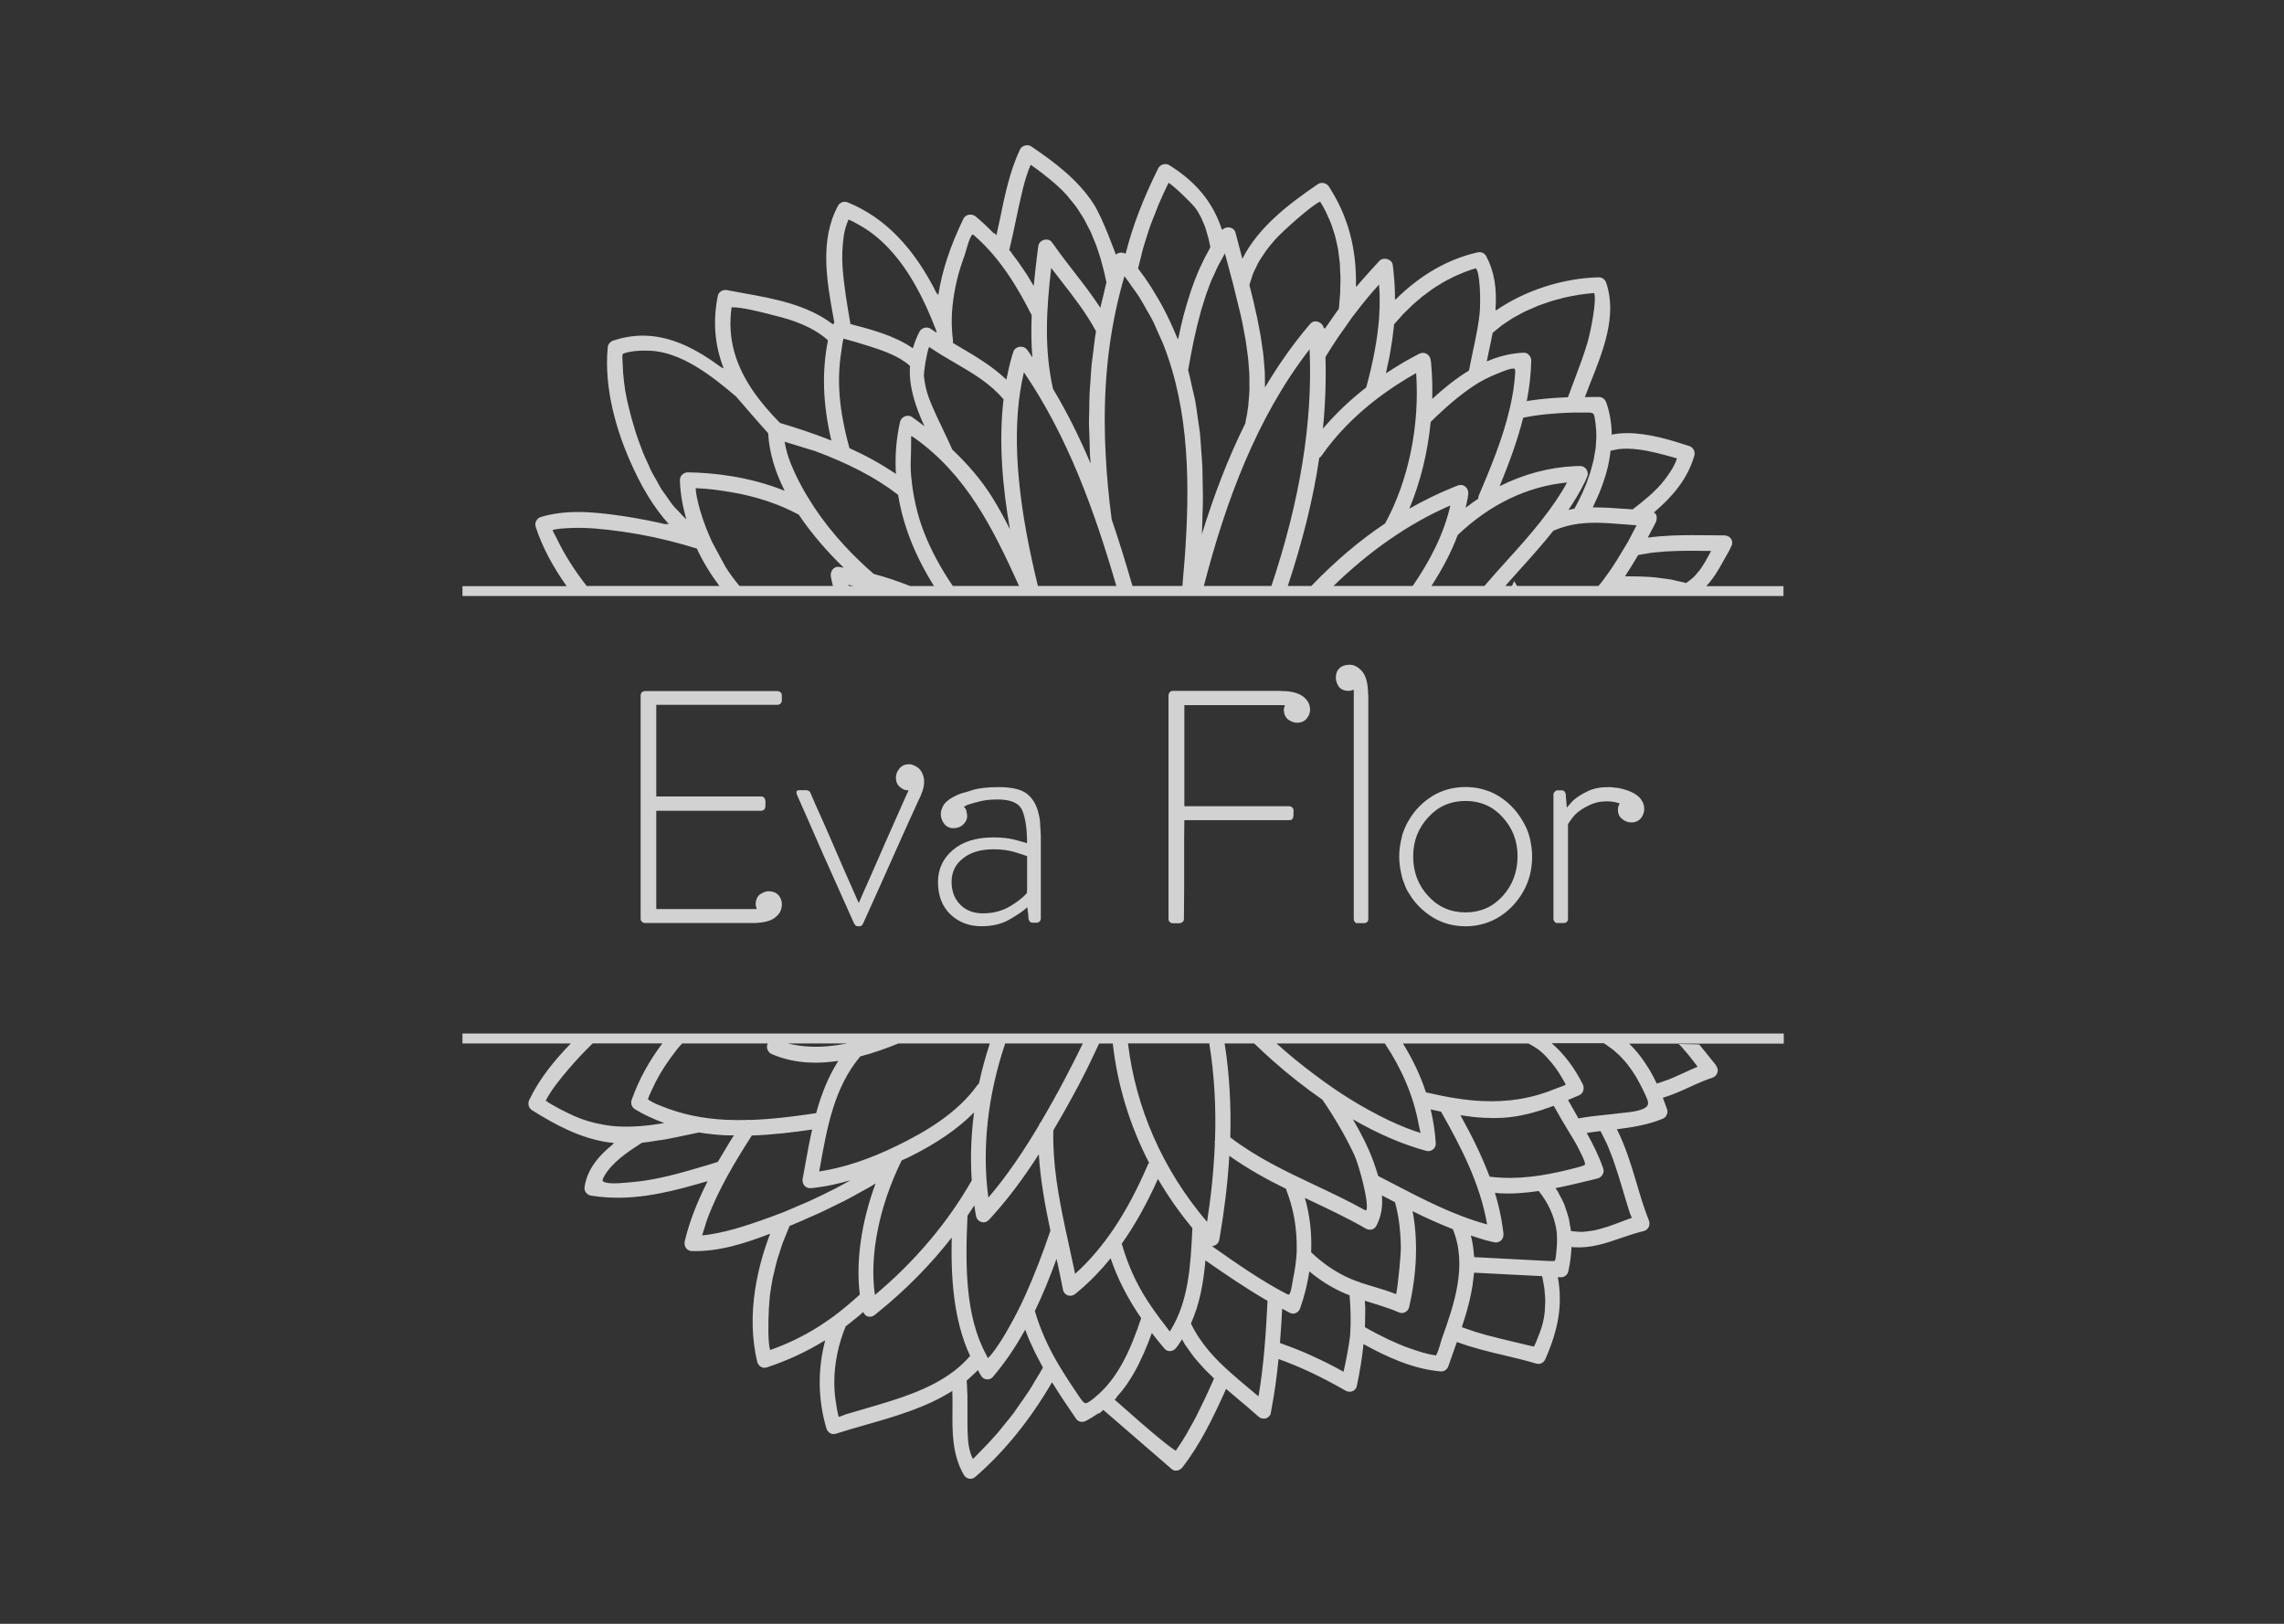
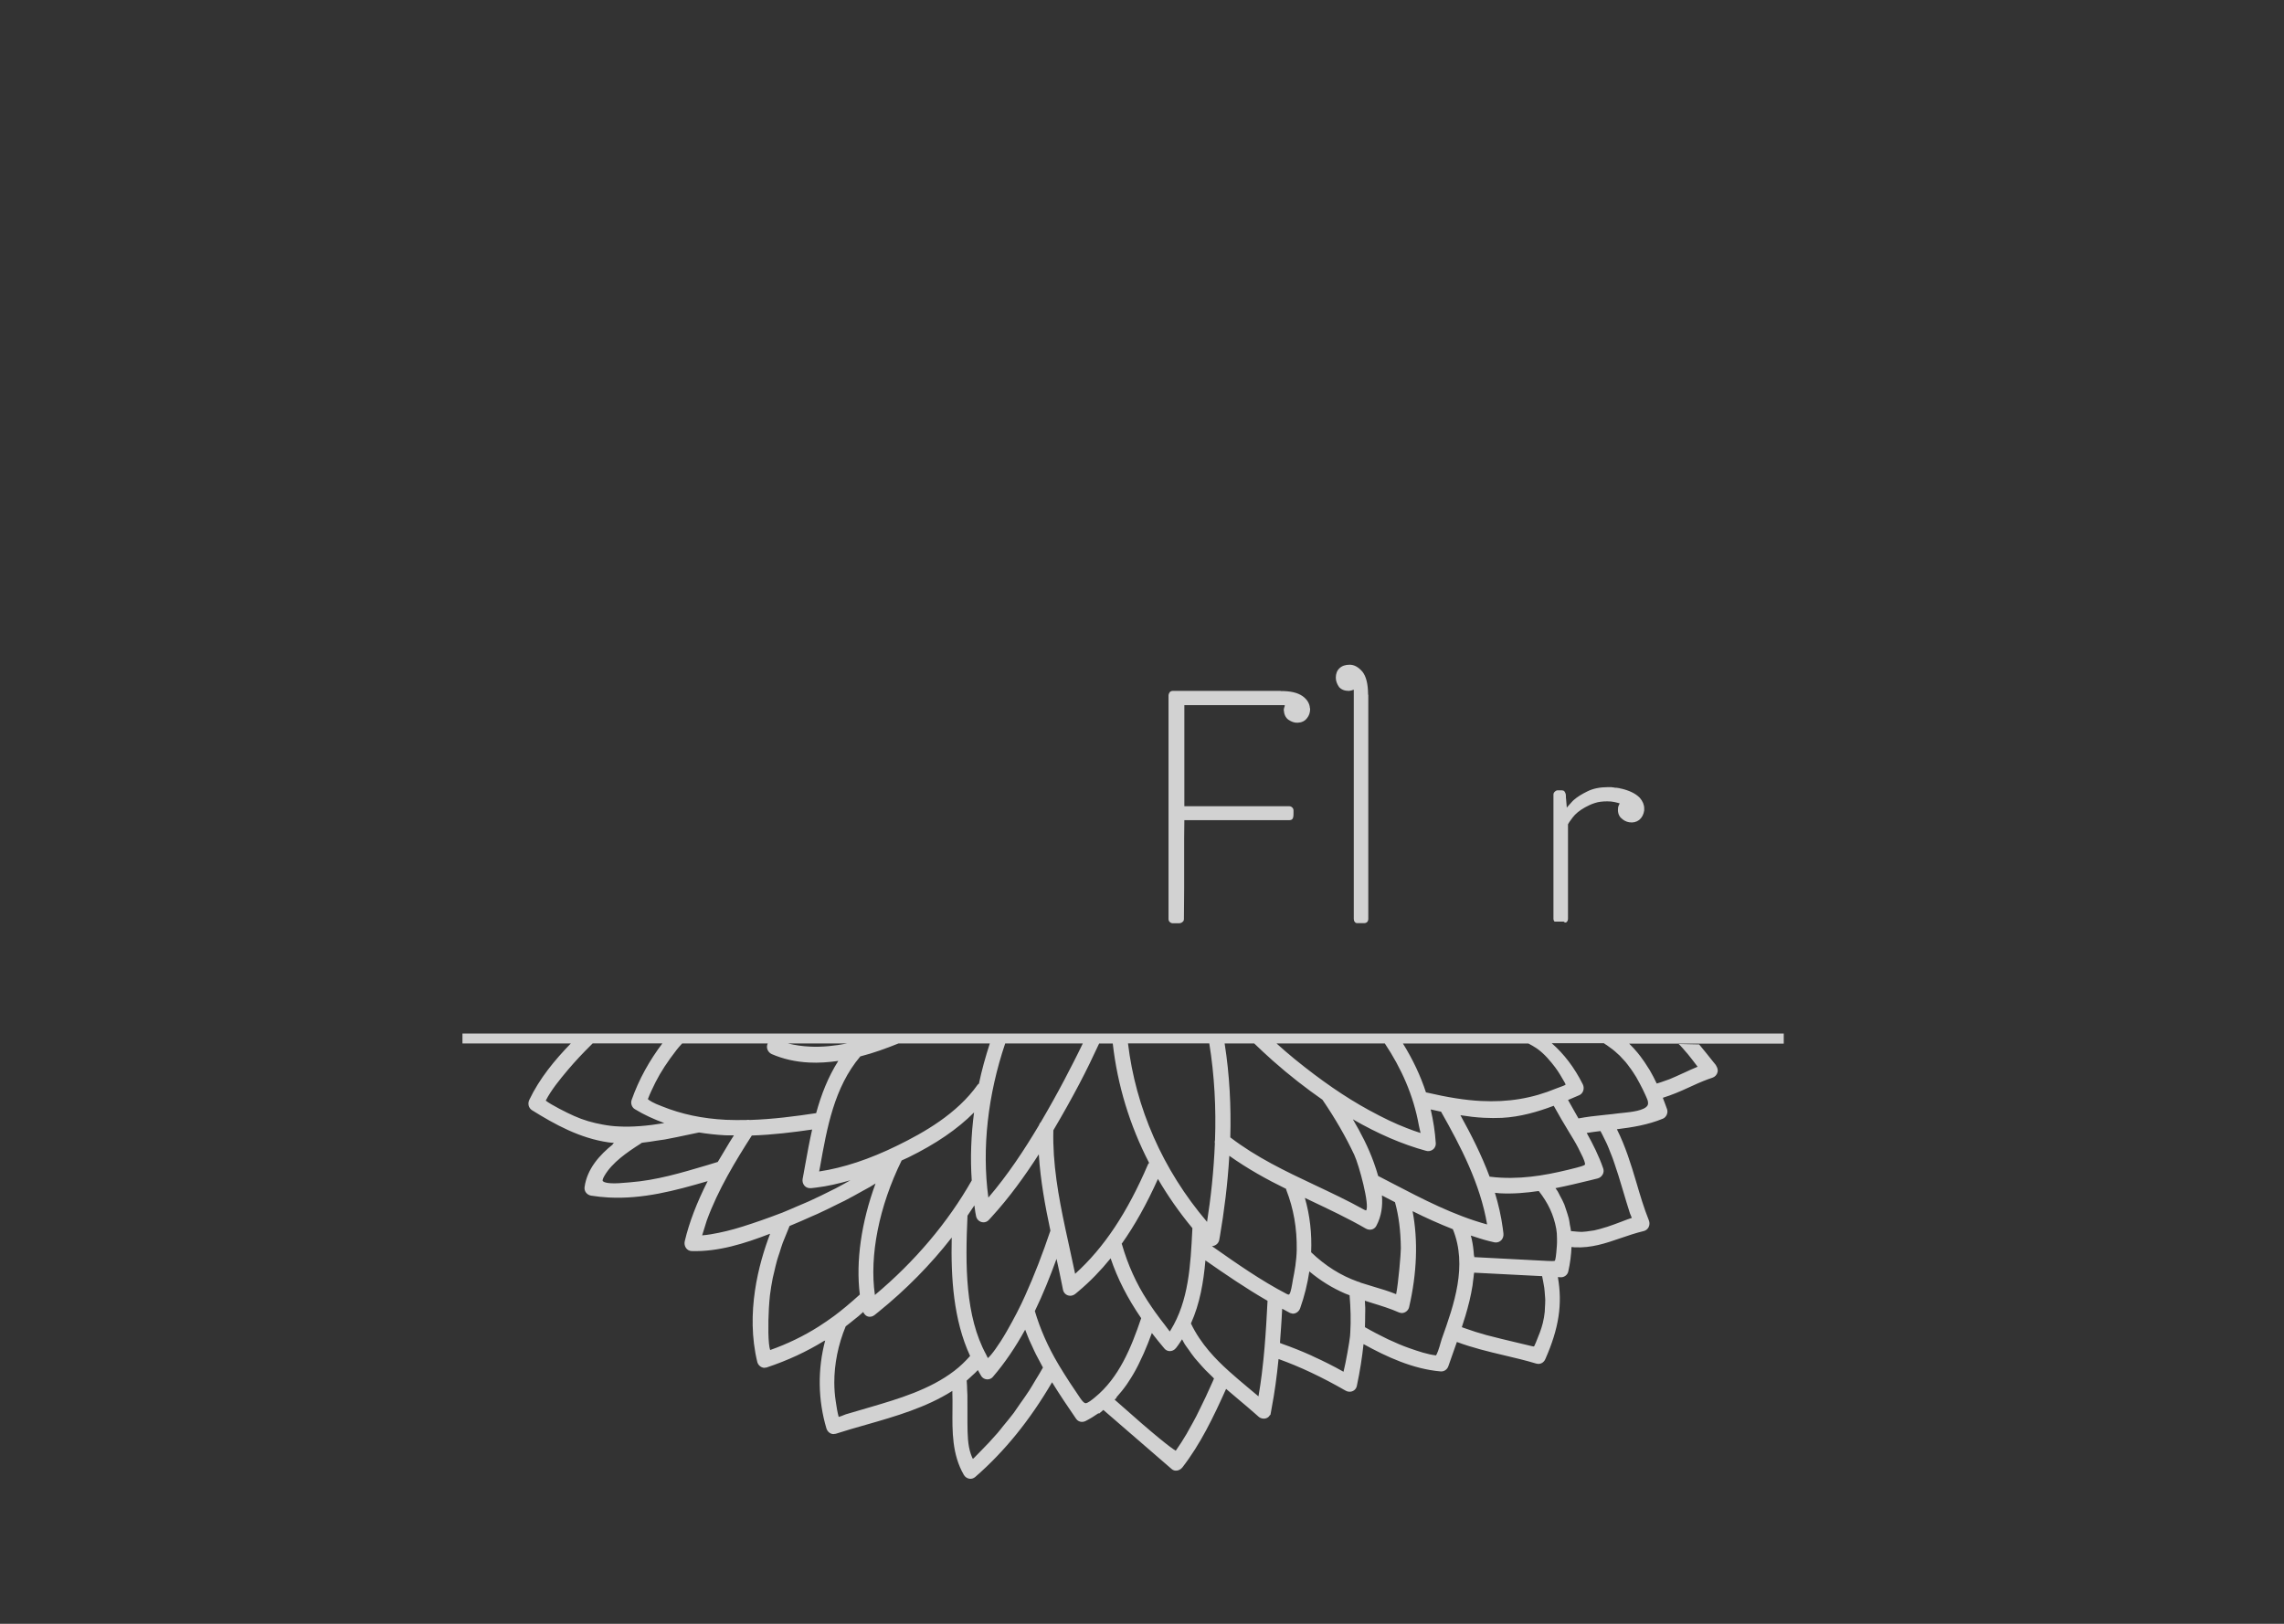
<svg xmlns="http://www.w3.org/2000/svg" width="90" height="64" viewBox="0 0 90 64" fill="none">
  <rect x="0" y="0" width="90" height="64" fill="#333333" stroke="none" />
  <path d="M70.277 40.736H18.223V41.126H22.494C21.85 41.79 21.26 42.506 20.859 43.345C20.784 43.497 20.827 43.669 20.96 43.755C21.863 44.319 22.852 44.865 23.985 45.026C24.056 45.037 24.129 45.039 24.199 45.045L24.133 45.091H24.165C23.627 45.519 23.133 46.069 23.035 46.787C23.011 46.948 23.125 47.097 23.294 47.125C23.521 47.161 23.753 47.185 23.987 47.198C25.332 47.267 26.583 46.933 27.885 46.553C27.46 47.394 27.158 48.176 26.982 48.922C26.96 49.017 26.98 49.116 27.033 49.191C27.085 49.262 27.162 49.305 27.248 49.309H27.254C28.299 49.342 29.335 49.015 30.322 48.634V48.636L30.346 48.628C29.891 49.817 29.376 51.75 29.839 53.674C29.869 53.803 29.983 53.902 30.11 53.911L30.208 53.898C31.051 53.616 31.785 53.274 32.48 52.846L32.476 52.857L32.517 52.831C32.214 53.962 32.229 55.177 32.566 56.304C32.607 56.429 32.714 56.517 32.834 56.523L32.931 56.511C33.319 56.386 33.718 56.27 34.123 56.156C35.292 55.822 36.498 55.474 37.526 54.821C37.534 55.063 37.534 55.306 37.532 55.547C37.523 56.42 37.513 57.321 37.98 58.132C38.034 58.222 38.124 58.278 38.223 58.285C38.298 58.289 38.371 58.263 38.431 58.211C39.596 57.197 40.585 55.967 41.456 54.481C41.75 54.958 42.061 55.422 42.408 55.926C42.458 55.995 42.535 56.038 42.621 56.042C42.67 56.044 42.721 56.035 42.769 56.012C42.953 55.919 43.129 55.81 43.299 55.691L43.296 55.726L43.477 55.571L46.173 57.904C46.218 57.941 46.272 57.962 46.33 57.964C46.424 57.968 46.523 57.921 46.589 57.839C47.297 56.925 47.797 55.891 48.312 54.745L48.314 54.747L48.316 54.743C48.475 54.881 48.636 55.018 48.799 55.154C49.022 55.341 49.245 55.528 49.466 55.724L49.558 55.805C49.569 55.816 49.58 55.825 49.591 55.835C49.644 55.883 49.715 55.911 49.786 55.913C49.9 55.919 49.996 55.861 50.045 55.769L50.06 55.771L50.075 55.689V55.687C50.078 55.681 50.078 55.672 50.08 55.666L50.11 55.493C50.224 54.902 50.311 54.264 50.38 53.569H50.382V53.565C51.217 53.864 52.081 54.27 53.025 54.812C53.066 54.836 53.115 54.851 53.165 54.853C53.31 54.861 53.435 54.769 53.465 54.627C53.594 54.023 53.675 53.487 53.729 52.978L53.733 52.98V52.978C54.636 53.477 55.679 53.96 56.769 54.053H56.782C56.91 54.059 57.03 53.973 57.073 53.844C57.146 53.627 57.223 53.412 57.301 53.195L57.408 52.892C58.024 53.122 58.652 53.272 59.261 53.416C59.68 53.515 60.111 53.616 60.531 53.743L60.604 53.756C60.731 53.763 60.843 53.687 60.894 53.565C61.428 52.356 61.574 51.399 61.387 50.335L61.497 50.342C61.638 50.348 61.767 50.251 61.797 50.114C61.874 49.772 61.911 49.458 61.924 49.15L61.937 49.152V49.15C61.971 49.152 62.005 49.159 62.039 49.161C62.707 49.195 63.267 49.004 63.859 48.8C64.148 48.701 64.449 48.598 64.766 48.522C64.852 48.503 64.923 48.445 64.963 48.368C65.004 48.286 65.009 48.187 64.972 48.097C64.779 47.617 64.627 47.103 64.481 46.606C64.273 45.901 64.05 45.179 63.713 44.508L63.726 44.506C64.303 44.435 64.929 44.338 65.526 44.091C65.661 44.035 65.738 43.861 65.691 43.721C65.639 43.57 65.581 43.424 65.526 43.278H65.53L65.526 43.267C65.877 43.157 66.212 43.016 66.532 42.867C66.781 42.751 67.038 42.635 67.3 42.538C67.3 42.538 67.465 42.482 67.474 42.478C67.576 42.446 67.654 42.362 67.679 42.259C67.697 42.196 67.684 42.134 67.66 42.072L67.609 41.973L67.495 41.833C67.411 41.73 67.33 41.627 67.246 41.521C67.152 41.401 67.051 41.282 66.954 41.164C66.684 41.158 66.416 41.151 66.146 41.147C66.167 41.166 66.189 41.184 66.208 41.205C66.281 41.282 66.349 41.364 66.42 41.446C66.45 41.48 66.48 41.513 66.508 41.547C66.605 41.665 66.697 41.786 66.789 41.906C66.826 41.951 66.86 41.998 66.894 42.044C66.703 42.121 66.519 42.207 66.339 42.291C66.337 42.293 66.332 42.293 66.328 42.295C66.143 42.381 65.965 42.461 65.785 42.536C65.727 42.56 65.667 42.577 65.609 42.598C65.502 42.639 65.393 42.674 65.283 42.706C65.195 42.519 65.103 42.345 65.006 42.177C64.989 42.149 64.97 42.123 64.953 42.095C64.854 41.932 64.749 41.779 64.642 41.637C64.605 41.588 64.567 41.541 64.528 41.493C64.425 41.368 64.318 41.252 64.206 41.143C64.204 41.141 64.202 41.138 64.198 41.134H70.288V40.736H70.277ZM60.555 41.321C60.86 41.534 61.106 41.837 61.287 42.076C61.422 42.257 61.535 42.454 61.658 42.669C61.686 42.719 61.69 42.745 61.694 42.747C61.666 42.777 61.546 42.818 61.475 42.844C61.422 42.861 61.368 42.88 61.319 42.902C60.373 43.293 59.433 43.448 58.36 43.394C57.725 43.362 57.045 43.252 56.189 43.054C55.975 42.398 55.67 41.755 55.282 41.128H60.225C60.334 41.186 60.446 41.246 60.555 41.321ZM48.256 41.126H49.421C49.655 41.349 49.893 41.575 50.153 41.805C50.809 42.386 51.463 42.893 52.111 43.345C52.618 44.089 53.027 44.8 53.364 45.516C53.557 45.929 53.978 47.508 53.832 47.707C53.825 47.707 53.795 47.703 53.739 47.671C53.107 47.318 52.442 47.007 51.8 46.703C50.663 46.168 49.496 45.609 48.479 44.828C48.514 43.618 48.452 42.362 48.256 41.126ZM47.877 44.929C47.87 44.974 47.859 45.022 47.872 45.063C47.827 46.153 47.714 47.204 47.563 48.159C45.804 46.093 44.751 43.654 44.448 41.123H47.651C47.857 42.394 47.922 43.687 47.877 44.929ZM26.881 41.126H30.253C30.249 41.136 30.245 41.145 30.24 41.156C30.185 41.306 30.26 41.478 30.412 41.547C30.858 41.74 31.352 41.852 31.881 41.878C32.261 41.898 32.647 41.87 33.033 41.814C32.626 42.454 32.358 43.151 32.16 43.873C31.349 43.996 30.453 44.114 29.545 44.142C29.502 44.132 29.459 44.134 29.415 44.142C29.146 44.147 28.878 44.149 28.61 44.136C27.677 44.089 26.857 43.916 26.083 43.603C25.733 43.474 25.581 43.37 25.529 43.321C25.613 43.095 25.723 42.874 25.834 42.648C26.034 42.254 26.291 41.857 26.673 41.364C26.739 41.278 26.812 41.203 26.881 41.126ZM31.043 41.126H33.385C32.892 41.222 32.394 41.276 31.905 41.25C31.62 41.237 31.343 41.197 31.043 41.126ZM32.313 45.994C32.587 44.45 32.87 42.854 33.9 41.637C34.419 41.504 34.921 41.321 35.406 41.126H39.004C38.834 41.648 38.686 42.177 38.575 42.71C38.56 42.723 38.54 42.73 38.528 42.747C37.71 43.904 36.404 44.639 35.355 45.153C34.265 45.688 33.231 46.03 32.278 46.172L32.313 45.994ZM35.529 45.738C35.621 45.695 35.704 45.66 35.799 45.615C36.88 45.084 37.732 44.501 38.382 43.846C38.264 44.751 38.231 45.65 38.291 46.525C37.356 48.174 36.043 49.729 34.475 51.04C34.252 49.496 34.638 47.548 35.529 45.738ZM38.124 47.914C38.217 47.778 38.309 47.643 38.395 47.508C38.407 47.596 38.416 47.684 38.431 47.77L38.459 47.92C38.459 47.922 38.461 47.927 38.461 47.931C38.487 48.066 38.603 48.17 38.74 48.176C38.821 48.181 38.903 48.148 38.959 48.088L38.961 48.086L39.072 47.965C39.77 47.202 40.381 46.355 40.934 45.495C40.997 46.514 41.181 47.518 41.391 48.505C41.08 49.428 40.754 50.268 40.396 51.064C40.197 51.511 39.956 51.974 39.667 52.479C39.345 53.04 39.049 53.429 38.926 53.528C38.901 53.485 38.884 53.438 38.86 53.393V53.391C38.86 53.388 38.858 53.388 38.858 53.388C38.032 51.873 38.034 49.864 38.124 47.914ZM41.012 44.228C40.975 44.263 40.952 44.308 40.937 44.355C40.368 45.312 39.716 46.303 38.946 47.202C38.682 45.243 38.931 43.14 39.609 41.126H42.668C42.419 41.644 42.164 42.134 41.934 42.575C41.666 43.084 41.351 43.65 41.012 44.228ZM42.539 42.704C42.809 42.19 43.065 41.661 43.311 41.128H43.848C44.032 42.76 44.513 44.349 45.281 45.835C45.27 45.852 45.251 45.86 45.242 45.88C44.423 47.793 43.505 49.176 42.365 50.206C42.292 49.853 42.215 49.499 42.136 49.144C42.089 48.929 42.041 48.712 41.994 48.492C41.992 48.471 41.988 48.451 41.981 48.432C41.709 47.159 41.473 45.854 41.507 44.549C41.878 43.921 42.228 43.297 42.539 42.704ZM45.628 46.467C46.021 47.14 46.474 47.789 46.986 48.406L46.982 48.488C46.913 49.855 46.843 51.268 46.128 52.427C46.113 52.451 46.102 52.466 46.094 52.479C46.064 52.444 46.023 52.389 45.993 52.346C45.961 52.3 45.926 52.251 45.89 52.208C45.776 52.066 45.665 51.916 45.547 51.752C45.547 51.752 45.547 51.75 45.545 51.75C45.545 51.75 45.542 51.75 45.542 51.748C45.437 51.599 45.328 51.44 45.212 51.262C44.777 50.593 44.44 49.847 44.21 49.045C44.208 49.036 44.2 49.032 44.197 49.026C44.717 48.294 45.188 47.447 45.628 46.467ZM50.301 41.126H54.568C55.215 42.097 55.698 43.17 55.91 44.359C55.919 44.407 55.932 44.458 55.945 44.517C55.953 44.553 55.968 44.607 55.977 44.656C55.788 44.598 55.602 44.527 55.417 44.456C54.98 44.288 54.52 44.069 53.933 43.749C53.004 43.241 52.049 42.583 51.013 41.74C50.762 41.536 50.53 41.332 50.301 41.126ZM53.31 44.117C54.291 44.684 55.254 45.103 56.198 45.359L56.26 45.37C56.35 45.374 56.438 45.34 56.498 45.276C56.554 45.215 56.582 45.138 56.576 45.056C56.548 44.607 56.477 44.164 56.376 43.727C56.513 43.757 56.648 43.788 56.784 43.816C57.562 45.19 58.328 46.66 58.599 48.26C57.292 47.903 56.059 47.262 54.864 46.639C54.677 46.542 54.49 46.445 54.306 46.349C54.254 46.168 54.197 45.989 54.132 45.813C53.918 45.217 53.624 44.65 53.31 44.117ZM57.547 43.955C57.854 44.003 58.159 44.041 58.468 44.056C58.712 44.069 58.953 44.069 59.182 44.059C59.899 44.022 60.585 43.824 61.224 43.583C61.42 43.94 61.626 44.288 61.831 44.626L62.01 44.921C62.127 45.116 62.239 45.331 62.372 45.615C62.477 45.843 62.456 45.899 62.456 45.899C62.436 45.942 62.215 45.998 62.11 46.026C61.199 46.26 60.212 46.471 59.154 46.417C59.008 46.411 58.856 46.396 58.697 46.376C58.384 45.536 57.976 44.729 57.547 43.955ZM23.747 44.323C23.358 44.254 22.985 44.147 22.625 43.985C22.354 43.867 21.704 43.54 21.505 43.379C21.722 42.96 22.033 42.577 22.384 42.16C22.67 41.822 22.974 41.5 23.29 41.188C23.292 41.186 23.294 41.184 23.296 41.181C23.316 41.162 23.337 41.143 23.356 41.123H26.102C25.596 41.79 25.175 42.54 24.89 43.351C24.843 43.484 24.894 43.641 25.012 43.714C25.377 43.94 25.77 44.114 26.177 44.265C25.851 44.319 25.529 44.362 25.21 44.385C24.935 44.405 24.663 44.413 24.39 44.398C24.169 44.39 23.955 44.362 23.747 44.323ZM27.876 45.921C26.842 46.228 25.866 46.52 24.822 46.6L24.689 46.611C24.506 46.628 24.281 46.647 24.081 46.637C23.79 46.622 23.749 46.548 23.749 46.546C23.742 46.533 23.74 46.471 23.82 46.338C24.126 45.815 24.716 45.411 25.257 45.067C25.268 45.06 25.276 45.052 25.285 45.043L25.319 45.041L25.321 45.037C25.504 45.02 25.684 44.987 25.866 44.959C25.976 44.942 26.083 44.931 26.192 44.912C26.497 44.856 26.799 44.792 27.095 44.729L27.544 44.635C27.874 44.688 28.217 44.727 28.576 44.746C28.692 44.753 28.805 44.746 28.919 44.749C28.863 44.837 28.807 44.923 28.752 45.013C28.694 45.108 28.638 45.207 28.58 45.301C28.488 45.454 28.395 45.605 28.305 45.761H28.303L28.284 45.796L27.876 45.921ZM29.26 48.344C28.842 48.477 28.419 48.58 28.003 48.649C27.896 48.666 27.784 48.681 27.668 48.69C27.7 48.587 27.741 48.454 27.793 48.288C27.82 48.193 27.842 48.122 27.851 48.101C28.297 46.884 28.99 45.744 29.625 44.755C30.451 44.727 31.255 44.628 32.002 44.519C31.896 44.985 31.811 45.454 31.727 45.921L31.669 46.241L31.637 46.415L31.628 46.456C31.611 46.553 31.633 46.645 31.686 46.716C31.738 46.785 31.817 46.826 31.907 46.83H31.957C31.97 46.828 31.982 46.828 31.997 46.826L32.167 46.806C32.598 46.755 33.046 46.652 33.51 46.518C33.317 46.626 33.128 46.736 32.931 46.837C32.892 46.856 32.851 46.873 32.813 46.895C32.508 47.05 32.201 47.2 31.888 47.342C31.736 47.411 31.579 47.473 31.425 47.54C31.225 47.626 31.026 47.714 30.824 47.796L30.747 47.824C30.26 48.011 29.76 48.187 29.26 48.344ZM32.268 52.279C31.661 52.664 31.032 52.967 30.348 53.21C30.262 52.973 30.264 52.156 30.298 51.556C30.305 51.455 30.309 51.363 30.318 51.277C30.324 51.193 30.333 51.118 30.339 51.055C30.367 50.825 30.406 50.595 30.451 50.365C30.466 50.292 30.487 50.217 30.504 50.144C30.541 49.987 30.575 49.83 30.62 49.673C30.648 49.574 30.684 49.473 30.717 49.374C30.757 49.243 30.798 49.111 30.845 48.98C30.888 48.866 30.938 48.75 30.985 48.636C31.028 48.531 31.069 48.426 31.113 48.32C31.42 48.196 31.714 48.064 32.006 47.933C32.072 47.903 32.143 47.875 32.21 47.845C32.489 47.718 32.757 47.585 33.023 47.452C33.106 47.408 33.197 47.37 33.28 47.327C33.527 47.2 33.763 47.067 33.999 46.935C34.091 46.884 34.19 46.834 34.28 46.781C34.357 46.736 34.426 46.688 34.501 46.645C33.939 48.174 33.718 49.714 33.881 51.023C33.701 51.187 33.523 51.341 33.345 51.49C33.188 51.619 33.029 51.748 32.87 51.866C32.671 52.012 32.469 52.15 32.268 52.279ZM37.601 54.033C36.638 54.771 35.398 55.136 34.306 55.457L33.33 55.743C33.31 55.749 33.278 55.762 33.242 55.777C33.194 55.797 33.109 55.833 33.048 55.846C32.995 55.653 32.965 55.453 32.931 55.225C32.894 54.99 32.877 54.747 32.875 54.502C32.873 53.765 33.027 52.993 33.325 52.275C33.327 52.272 33.332 52.27 33.334 52.268L33.342 52.262C33.439 52.191 33.535 52.109 33.632 52.032C33.699 51.978 33.765 51.928 33.834 51.87C33.892 51.821 33.954 51.763 34.014 51.711C34.059 51.814 34.145 51.892 34.256 51.898C34.329 51.903 34.402 51.877 34.46 51.832C34.471 51.823 34.479 51.817 34.49 51.808L34.608 51.713C35.696 50.834 36.674 49.84 37.502 48.776C37.466 50.363 37.571 52.027 38.227 53.444C38.041 53.653 37.835 53.855 37.601 54.033ZM40.799 54.403C40.718 54.537 40.641 54.674 40.557 54.803C40.439 54.986 40.315 55.158 40.192 55.332C40.111 55.448 40.031 55.569 39.95 55.683C39.812 55.865 39.669 56.038 39.527 56.209C39.452 56.302 39.379 56.399 39.302 56.487C39.079 56.743 38.849 56.99 38.611 57.227C38.564 57.274 38.521 57.319 38.48 57.36C38.435 57.407 38.377 57.47 38.337 57.502C38.317 57.47 38.291 57.414 38.255 57.31C38.131 56.951 38.126 56.536 38.122 56.102C38.12 55.928 38.122 55.754 38.122 55.58C38.124 55.382 38.124 55.182 38.12 54.98C38.12 54.924 38.114 54.866 38.111 54.81C38.107 54.678 38.105 54.545 38.092 54.414C38.171 54.347 38.244 54.276 38.317 54.208C38.36 54.167 38.41 54.128 38.45 54.085C38.478 54.057 38.504 54.027 38.532 53.999C38.581 54.081 38.62 54.167 38.673 54.246C38.723 54.317 38.802 54.36 38.892 54.367C38.982 54.371 39.066 54.337 39.12 54.272C39.613 53.7 40.029 53.07 40.396 52.408C40.407 52.436 40.42 52.466 40.43 52.494C40.473 52.604 40.514 52.715 40.563 52.827C40.596 52.902 40.634 52.98 40.669 53.055C40.718 53.165 40.767 53.274 40.823 53.384C40.864 53.466 40.911 53.55 40.954 53.631C41.001 53.722 41.046 53.81 41.097 53.9C41.003 54.072 40.9 54.238 40.799 54.403ZM43.138 55.081C43.026 55.173 42.857 55.311 42.775 55.306C42.728 55.304 42.657 55.238 42.574 55.117C42.282 54.694 42.009 54.274 41.758 53.861L41.698 53.76C41.293 53.079 40.986 52.378 40.778 51.675C41.102 51.006 41.379 50.313 41.632 49.617C41.707 49.959 41.782 50.298 41.848 50.64L41.883 50.815L41.885 50.827C41.911 50.965 42.02 51.062 42.157 51.07C42.23 51.075 42.303 51.049 42.363 51.004C42.37 50.997 42.378 50.993 42.385 50.987L42.501 50.89C42.953 50.511 43.369 50.081 43.764 49.595C44.034 50.395 44.429 51.169 44.968 51.954C44.575 53.115 44.097 54.3 43.138 55.081ZM47.726 54.584C47.653 54.745 47.581 54.907 47.51 55.059C47.437 55.214 47.364 55.36 47.291 55.511C47.242 55.61 47.194 55.715 47.143 55.812C47.055 55.984 46.963 56.145 46.87 56.311C46.832 56.377 46.797 56.448 46.757 56.515C46.622 56.743 46.482 56.964 46.33 57.179C46.128 57.059 45.555 56.62 43.972 55.21L43.921 55.164L44.004 55.085L43.987 55.081C44.137 54.915 44.277 54.741 44.406 54.556C44.427 54.526 44.448 54.494 44.468 54.461C44.605 54.257 44.732 54.04 44.847 53.81C44.862 53.78 44.877 53.748 44.892 53.717C45.011 53.479 45.122 53.227 45.227 52.963C45.236 52.941 45.244 52.917 45.253 52.896C45.298 52.78 45.343 52.662 45.388 52.539C45.545 52.741 45.708 52.945 45.884 53.152C45.935 53.214 46.008 53.249 46.085 53.253C46.182 53.257 46.276 53.212 46.34 53.13C46.431 53.019 46.501 52.902 46.579 52.786C46.617 52.853 46.65 52.924 46.69 52.988C46.733 53.055 46.78 53.113 46.823 53.175C46.909 53.298 46.993 53.419 47.083 53.53C47.139 53.599 47.194 53.659 47.252 53.724C47.336 53.818 47.415 53.911 47.499 53.997C47.563 54.064 47.623 54.122 47.688 54.182C47.731 54.223 47.774 54.268 47.814 54.306V54.309L47.838 54.33C47.804 54.416 47.765 54.498 47.726 54.584ZM49.829 53.113C49.803 53.431 49.771 53.73 49.736 54.021C49.73 54.074 49.724 54.13 49.717 54.182C49.683 54.455 49.644 54.715 49.601 54.967C49.597 54.99 49.593 55.012 49.589 55.035C49.456 54.922 49.32 54.81 49.185 54.696C48.926 54.479 48.666 54.261 48.417 54.036L48.415 54.033C47.922 53.59 47.317 52.978 46.928 52.163C47.278 51.389 47.424 50.539 47.499 49.677C48.288 50.227 49.099 50.782 49.947 51.27C49.917 51.866 49.882 52.485 49.829 53.113ZM47.834 49.17L47.756 49.116C47.885 49.107 48.01 49.021 48.042 48.879L48.07 48.724C48.237 47.753 48.374 46.678 48.441 45.555C49.151 46.058 49.908 46.482 50.678 46.858C50.68 46.869 50.678 46.882 50.683 46.892C50.974 47.636 51.109 48.411 51.097 49.258C51.09 49.684 51.013 50.114 50.946 50.44C50.938 50.483 50.929 50.537 50.921 50.591C50.873 50.881 50.826 51.027 50.779 51.025C50.768 51.025 50.743 51.021 50.698 50.997C49.702 50.479 48.752 49.815 47.834 49.17ZM53.208 52.505L53.197 52.668C53.182 52.844 53.036 53.692 52.941 54.066C52.549 53.844 52.152 53.646 51.755 53.466C51.723 53.451 51.693 53.436 51.663 53.421C51.285 53.251 50.908 53.102 50.532 52.969C50.5 52.958 50.468 52.941 50.436 52.93C50.453 52.728 50.466 52.528 50.479 52.328C50.485 52.232 50.494 52.137 50.498 52.04C50.507 51.885 50.515 51.735 50.524 51.582C50.629 51.636 50.73 51.696 50.835 51.75L50.936 51.776C51.06 51.782 51.182 51.696 51.23 51.569C51.403 51.083 51.521 50.595 51.594 50.111C52.03 50.475 52.495 50.763 53.006 50.984C53.064 51.01 53.122 51.027 53.18 51.051C53.222 51.567 53.235 52.049 53.208 52.505ZM53.617 50.556C53.579 50.533 53.542 50.518 53.497 50.511C52.824 50.27 52.223 49.89 51.665 49.357C51.697 48.626 51.618 47.907 51.418 47.213C51.493 47.249 51.571 47.286 51.646 47.322C52.373 47.667 53.124 48.021 53.825 48.426C53.868 48.449 53.916 48.464 53.965 48.467C54.078 48.473 54.181 48.415 54.233 48.316C54.439 47.933 54.488 47.527 54.454 47.116C54.505 47.144 54.559 47.17 54.611 47.198C54.728 47.26 54.849 47.32 54.969 47.383C55.117 47.92 55.192 48.501 55.2 49.198C55.203 49.383 55.102 50.582 55.014 51.008C54.718 50.888 54.411 50.797 54.113 50.709C53.946 50.66 53.78 50.61 53.617 50.556ZM56.814 52.767C56.805 52.793 56.792 52.838 56.775 52.896C56.698 53.175 56.633 53.352 56.586 53.421C56.243 53.382 55.895 53.261 55.542 53.139C55.406 53.092 55.269 53.038 55.13 52.98C55.068 52.954 55.003 52.924 54.941 52.896C54.859 52.859 54.778 52.825 54.694 52.786C54.626 52.754 54.55 52.715 54.48 52.679C54.398 52.638 54.317 52.599 54.231 52.554C54.154 52.513 54.07 52.466 53.988 52.423C53.92 52.386 53.853 52.35 53.785 52.309L53.787 52.292H53.785C53.793 52.137 53.791 51.989 53.793 51.838C53.793 51.746 53.8 51.649 53.797 51.556C53.795 51.46 53.787 51.363 53.782 51.266C53.875 51.296 53.967 51.326 54.059 51.354C54.415 51.464 54.786 51.576 55.13 51.73L55.222 51.752C55.361 51.758 55.492 51.657 55.524 51.524C55.838 50.174 55.88 48.879 55.662 47.737C56.179 47.996 56.709 48.234 57.249 48.447C57.835 49.888 57.296 51.417 56.814 52.767ZM60.877 51.55C60.873 51.602 60.875 51.653 60.87 51.703C60.855 51.851 60.83 51.997 60.795 52.141C60.737 52.382 60.639 52.625 60.525 52.902C60.471 53.036 60.448 53.07 60.444 53.07C60.398 53.068 60.34 53.051 60.257 53.032C60.04 52.978 59.824 52.926 59.607 52.877C59.291 52.803 58.987 52.728 58.684 52.649C58.648 52.638 58.609 52.629 58.573 52.621C58.279 52.541 57.989 52.449 57.697 52.343C57.665 52.333 57.635 52.322 57.603 52.309C57.629 52.229 57.655 52.143 57.68 52.062C57.702 51.997 57.721 51.935 57.743 51.866C57.798 51.679 57.852 51.488 57.899 51.292C57.901 51.285 57.904 51.279 57.904 51.273C57.951 51.075 57.991 50.873 58.024 50.67C58.034 50.606 58.039 50.544 58.047 50.479C58.058 50.389 58.073 50.296 58.079 50.206H58.084L58.086 50.161L60.767 50.298C60.785 50.378 60.797 50.453 60.812 50.529C60.825 50.604 60.84 50.681 60.851 50.754C60.864 50.855 60.87 50.95 60.877 51.047C60.881 51.111 60.89 51.178 60.89 51.242C60.89 51.35 60.883 51.451 60.877 51.55ZM61.325 49.372C61.302 49.606 61.28 49.677 61.267 49.692C61.235 49.709 61.085 49.703 60.988 49.699L58.092 49.548L58.09 49.492L58.084 49.494C58.084 49.492 58.084 49.488 58.081 49.486C58.066 49.262 58.039 49.043 57.991 48.83C57.985 48.8 57.976 48.772 57.968 48.742C57.964 48.727 57.959 48.712 57.955 48.697C58.195 48.774 58.433 48.856 58.678 48.916L58.843 48.955C58.854 48.957 58.865 48.959 58.877 48.963L58.929 48.97C59.019 48.974 59.103 48.94 59.163 48.875C59.223 48.808 59.253 48.716 59.242 48.617C59.24 48.606 59.24 48.596 59.238 48.583L59.216 48.408C59.152 47.931 59.045 47.467 58.907 47.013C58.97 47.017 59.036 47.028 59.098 47.032C59.626 47.06 60.132 47.015 60.634 46.942C61.003 47.415 61.222 47.877 61.323 48.43C61.344 48.55 61.353 48.675 61.353 48.817C61.359 49.006 61.342 49.191 61.325 49.372ZM63.764 46.301C63.827 46.503 63.887 46.705 63.947 46.905C64.039 47.213 64.129 47.52 64.228 47.824C64.232 47.839 64.243 47.864 64.258 47.895C64.266 47.916 64.286 47.959 64.301 48.002C64.183 48.039 64.071 48.082 63.96 48.125L63.882 48.155C63.681 48.23 63.498 48.299 63.322 48.357C63.299 48.365 63.277 48.37 63.254 48.376C63.106 48.423 62.96 48.464 62.82 48.494C62.78 48.503 62.739 48.505 62.696 48.512C62.576 48.531 62.456 48.548 62.336 48.553C62.276 48.555 62.211 48.546 62.149 48.544C62.07 48.54 61.988 48.533 61.904 48.522C61.896 48.438 61.877 48.359 61.861 48.277C61.849 48.196 61.838 48.109 61.819 48.03C61.791 47.916 61.752 47.804 61.716 47.694C61.692 47.621 61.671 47.548 61.643 47.475C61.593 47.355 61.531 47.239 61.467 47.123C61.437 47.065 61.411 47.007 61.377 46.95C61.351 46.91 61.321 46.871 61.293 46.83C61.748 46.74 62.203 46.632 62.668 46.518L62.96 46.445C63.041 46.424 63.114 46.364 63.155 46.286C63.194 46.213 63.2 46.131 63.174 46.054C63.003 45.557 62.771 45.097 62.524 44.654C62.705 44.626 62.885 44.6 63.065 44.579C63.114 44.667 63.159 44.759 63.204 44.852C63.243 44.934 63.286 45.011 63.322 45.093C63.374 45.209 63.419 45.327 63.464 45.443C63.496 45.525 63.531 45.605 63.558 45.686C63.606 45.817 63.648 45.951 63.691 46.082C63.717 46.159 63.741 46.23 63.764 46.301ZM63.312 41.192C63.363 41.227 63.41 41.263 63.46 41.3C63.498 41.328 63.537 41.353 63.573 41.384C63.625 41.424 63.674 41.472 63.724 41.517C63.756 41.547 63.788 41.573 63.82 41.603C63.876 41.659 63.929 41.719 63.983 41.779C64.005 41.805 64.028 41.827 64.05 41.852C64.11 41.923 64.168 42.001 64.223 42.078C64.238 42.097 64.254 42.115 64.266 42.134C64.329 42.222 64.389 42.317 64.449 42.413C64.455 42.426 64.464 42.437 64.472 42.448C64.522 42.532 64.569 42.62 64.616 42.71C64.695 42.859 64.773 43.013 64.846 43.179L64.901 43.306C64.972 43.476 64.933 43.545 64.921 43.568C64.805 43.775 64.26 43.831 63.966 43.861C63.897 43.867 63.835 43.873 63.782 43.88C63.612 43.904 63.443 43.921 63.271 43.938L63.194 43.947H63.191H63.189C62.829 43.983 62.524 44.02 62.215 44.078C62.211 44.078 62.207 44.082 62.2 44.082C62.185 44.056 62.17 44.031 62.155 44.005C62.031 43.792 61.911 43.572 61.788 43.355C61.939 43.293 62.089 43.228 62.23 43.166C62.301 43.134 62.357 43.074 62.385 42.994C62.415 42.912 62.408 42.822 62.372 42.742C62.037 42.072 61.632 41.545 61.145 41.117H63.2C63.237 41.149 63.275 41.169 63.312 41.192Z" fill="#FAFAFA" fill-opacity="0.8" />
-   <path d="M30.64 27.237H25.416C25.379 27.237 25.338 27.252 25.289 27.282C25.259 27.332 25.244 27.371 25.244 27.401V32.91V36.206C25.244 36.255 25.259 36.294 25.289 36.324C25.326 36.361 25.366 36.378 25.416 36.378H29.756C30.114 36.365 30.373 36.296 30.539 36.167C30.708 36.034 30.796 35.881 30.802 35.711C30.809 35.705 30.811 35.69 30.811 35.666C30.811 35.52 30.773 35.4 30.693 35.301C30.607 35.197 30.487 35.139 30.328 35.127C30.206 35.12 30.084 35.161 29.955 35.245C29.846 35.324 29.786 35.451 29.773 35.628C29.773 35.645 29.779 35.679 29.79 35.729C29.796 35.752 29.803 35.772 29.807 35.789C29.814 35.804 29.82 35.817 29.824 35.83H25.86V31.955H29.998C30.028 31.955 30.069 31.94 30.116 31.91C30.146 31.86 30.161 31.82 30.161 31.783V31.564C30.161 31.534 30.146 31.493 30.116 31.445C30.08 31.409 30.041 31.392 29.998 31.392H25.86V27.781H30.635C30.665 27.781 30.706 27.766 30.753 27.736C30.79 27.7 30.807 27.661 30.807 27.62V27.396C30.807 27.356 30.79 27.317 30.753 27.28C30.708 27.252 30.669 27.237 30.64 27.237Z" fill="#FAFAFA" fill-opacity="0.8" />
-   <path d="M36.096 30.209C35.999 30.149 35.898 30.119 35.795 30.119C35.782 30.126 35.765 30.128 35.742 30.128C35.718 30.128 35.699 30.13 35.688 30.136C35.555 30.166 35.448 30.253 35.371 30.392C35.304 30.515 35.285 30.642 35.317 30.775C35.341 30.908 35.429 31.018 35.581 31.104C35.594 31.11 35.607 31.117 35.622 31.121C35.637 31.128 35.656 31.134 35.682 31.138C35.718 31.151 35.755 31.151 35.791 31.138V31.166C35.791 31.173 35.789 31.179 35.782 31.183C35.776 31.196 35.774 31.212 35.774 31.229C35.774 31.235 35.772 31.237 35.765 31.237C35.759 31.237 35.757 31.239 35.757 31.246C35.757 31.252 35.755 31.259 35.748 31.263C35.536 31.743 35.339 32.192 35.152 32.607C34.965 33.022 34.796 33.413 34.637 33.779C34.48 34.144 34.334 34.473 34.202 34.768C34.069 35.063 33.95 35.331 33.847 35.574H33.83C33.618 35.095 33.421 34.645 33.238 34.23C33.056 33.815 32.886 33.424 32.73 33.059C32.573 32.693 32.427 32.364 32.294 32.069C32.161 31.775 32.043 31.506 31.94 31.263C31.923 31.214 31.898 31.183 31.867 31.173C31.837 31.156 31.807 31.145 31.777 31.145H31.486C31.425 31.145 31.391 31.166 31.385 31.209V31.237C31.385 31.267 31.393 31.304 31.413 31.347C31.668 31.919 31.902 32.448 32.112 32.934C32.322 33.42 32.524 33.873 32.713 34.293C32.901 34.712 33.071 35.095 33.227 35.441C33.382 35.787 33.524 36.103 33.65 36.389C33.687 36.443 33.708 36.475 33.715 36.48C33.738 36.497 33.772 36.508 33.815 36.508H33.86C33.89 36.508 33.92 36.499 33.95 36.48C33.974 36.462 33.995 36.43 34.015 36.389C34.257 35.847 34.485 35.344 34.697 34.876C34.909 34.407 35.102 33.972 35.278 33.572C35.63 32.783 35.931 32.117 36.179 31.577C36.336 31.274 36.415 31.02 36.415 30.82C36.415 30.753 36.413 30.71 36.407 30.693C36.36 30.455 36.261 30.293 36.096 30.209Z" fill="#FAFAFA" fill-opacity="0.8" />
-   <path d="M40.996 32.644C40.99 32.594 40.988 32.545 40.988 32.493C40.988 32.442 40.985 32.392 40.979 32.343C40.966 32.246 40.949 32.154 40.925 32.07C40.852 31.741 40.704 31.483 40.479 31.296C40.25 31.113 39.876 31.023 39.361 31.023C38.926 31.023 38.576 31.061 38.315 31.141C38.248 31.164 38.184 31.186 38.119 31.205C38.055 31.225 37.999 31.24 37.952 31.25C37.905 31.261 37.858 31.278 37.815 31.296C37.772 31.313 37.735 31.33 37.705 31.341C37.439 31.463 37.259 31.599 37.169 31.751C37.079 31.915 37.051 32.07 37.087 32.216C37.124 32.373 37.199 32.493 37.315 32.571C37.431 32.644 37.564 32.661 37.716 32.624C37.849 32.594 37.956 32.521 38.034 32.405C38.113 32.295 38.13 32.16 38.087 31.994C38.081 31.964 38.074 31.941 38.07 31.926C38.064 31.91 38.057 31.898 38.053 31.885C38.036 31.867 38.023 31.85 38.016 31.84L37.98 31.803C37.997 31.79 38.014 31.782 38.025 31.775C38.038 31.769 38.049 31.762 38.062 31.758C38.085 31.741 38.115 31.723 38.152 31.713C38.308 31.663 38.475 31.618 38.651 31.575C38.827 31.532 39.053 31.511 39.325 31.511C39.833 31.511 40.153 31.652 40.28 31.939C40.406 32.231 40.471 32.661 40.471 33.233C40.398 33.209 40.235 33.162 39.979 33.095C39.743 33.035 39.467 33.005 39.151 33.005C38.467 33.005 37.928 33.173 37.542 33.506C37.154 33.839 36.961 34.259 36.961 34.764C36.961 35.299 37.124 35.725 37.452 36.041C37.78 36.351 38.186 36.506 38.671 36.506C39.102 36.506 39.465 36.42 39.763 36.25C39.915 36.164 40.05 36.082 40.172 35.998C40.295 35.916 40.398 35.835 40.481 35.757C40.488 35.807 40.494 35.854 40.498 35.899C40.503 35.944 40.511 35.989 40.516 36.03C40.52 36.071 40.524 36.11 40.524 36.144C40.524 36.179 40.526 36.207 40.533 36.23C40.546 36.273 40.563 36.306 40.586 36.331C40.61 36.357 40.644 36.368 40.687 36.368H40.842C40.891 36.368 40.93 36.353 40.96 36.323C40.996 36.286 41.013 36.248 41.013 36.205V33.297V32.96C41.007 32.906 41.005 32.85 41.005 32.796C41.005 32.743 41.003 32.691 40.996 32.644ZM40.468 35.078V35.188C40.342 35.351 40.119 35.527 39.806 35.717C39.492 35.906 39.132 35.998 38.733 35.998C38.364 35.998 38.066 35.886 37.843 35.66C37.613 35.431 37.497 35.129 37.497 34.757C37.497 34.368 37.65 34.059 37.952 33.828C38.248 33.592 38.649 33.474 39.153 33.474C39.456 33.474 39.733 33.51 39.981 33.583C40.224 33.657 40.387 33.71 40.473 33.747V35.078H40.468Z" fill="#FAFAFA" fill-opacity="0.8" />
  <path d="M51.329 27.438C51.129 27.298 50.84 27.232 50.464 27.238V27.23H46.217C46.167 27.23 46.126 27.247 46.09 27.283C46.06 27.333 46.045 27.371 46.045 27.401V32.908V36.218C46.045 36.267 46.06 36.306 46.09 36.336C46.126 36.372 46.169 36.39 46.217 36.39H46.444C46.51 36.39 46.562 36.372 46.598 36.336C46.635 36.312 46.652 36.271 46.652 36.218C46.658 35.781 46.661 35.375 46.661 35.001C46.661 34.626 46.661 34.276 46.661 33.947C46.661 33.618 46.661 33.321 46.661 33.054C46.661 32.788 46.663 32.545 46.669 32.326H50.807C50.898 32.326 50.949 32.28 50.962 32.19C50.968 32.16 50.97 32.115 50.97 32.055V31.947C50.97 31.9 50.955 31.861 50.925 31.831C50.889 31.794 50.85 31.777 50.807 31.777H46.669V27.793H50.629C50.623 27.799 50.621 27.814 50.621 27.838C50.614 27.851 50.612 27.86 50.612 27.866C50.612 27.872 50.61 27.879 50.604 27.883C50.591 27.933 50.586 27.965 50.586 27.984C50.599 28.161 50.659 28.287 50.769 28.367C50.895 28.453 51.018 28.492 51.133 28.485C51.29 28.479 51.412 28.421 51.498 28.311C51.584 28.208 51.625 28.085 51.625 27.945C51.625 27.928 51.623 27.915 51.616 27.909C51.605 27.73 51.511 27.571 51.329 27.438Z" fill="#FAFAFA" fill-opacity="0.8" />
  <path d="M53.684 26.472C53.527 26.29 53.36 26.199 53.184 26.199C53.014 26.199 52.881 26.244 52.783 26.337C52.686 26.427 52.637 26.552 52.637 26.711C52.637 26.834 52.68 26.954 52.763 27.076C52.853 27.18 52.984 27.231 53.154 27.231C53.171 27.231 53.205 27.225 53.255 27.214C53.261 27.208 53.267 27.206 53.272 27.206C53.276 27.206 53.287 27.203 53.3 27.197C53.317 27.197 53.334 27.191 53.345 27.18V36.213C53.345 36.267 53.358 36.307 53.381 36.331C53.405 36.368 53.439 36.385 53.482 36.385H53.746C53.799 36.385 53.842 36.37 53.872 36.34C53.902 36.31 53.917 36.267 53.917 36.213V32.284V27.408V27.39C53.911 27.384 53.909 27.378 53.909 27.373C53.907 26.952 53.83 26.653 53.684 26.472Z" fill="#FAFAFA" fill-opacity="0.8" />
-   <path d="M60.219 32.819C60.198 32.761 60.176 32.703 60.15 32.641C60.127 32.587 60.099 32.531 60.069 32.477C60.039 32.424 60.009 32.372 59.979 32.323C59.749 31.933 59.438 31.617 59.052 31.374C58.657 31.138 58.224 31.02 57.752 31.02C57.267 31.02 56.83 31.138 56.443 31.374C56.055 31.617 55.746 31.933 55.517 32.323C55.457 32.419 55.401 32.527 55.354 32.641C55.33 32.701 55.306 32.761 55.285 32.819C55.264 32.877 55.246 32.935 55.236 32.998C55.169 33.264 55.135 33.518 55.135 33.755C55.135 33.998 55.169 34.254 55.236 34.52C55.248 34.58 55.264 34.641 55.285 34.699C55.306 34.757 55.328 34.815 55.354 34.877C55.397 35 55.45 35.107 55.517 35.206C55.742 35.589 56.053 35.905 56.454 36.154C56.842 36.391 57.276 36.509 57.754 36.509C58.009 36.509 58.254 36.473 58.49 36.4C58.719 36.333 58.936 36.232 59.136 36.098C59.505 35.855 59.805 35.526 60.037 35.114C60.262 34.707 60.373 34.254 60.373 33.755C60.373 33.518 60.339 33.264 60.273 32.998C60.258 32.938 60.24 32.877 60.219 32.819ZM59.206 35.324C58.818 35.748 58.333 35.961 57.752 35.961C57.164 35.961 56.675 35.748 56.287 35.324C55.886 34.901 55.686 34.376 55.686 33.75C55.686 33.15 55.886 32.634 56.287 32.204C56.675 31.781 57.162 31.568 57.752 31.568C58.333 31.568 58.818 31.781 59.206 32.204C59.601 32.634 59.799 33.15 59.799 33.75C59.796 34.37 59.599 34.894 59.206 35.324Z" fill="#FAFAFA" fill-opacity="0.8" />
-   <path d="M63.897 31.085H63.879C63.873 31.085 63.867 31.082 63.862 31.076H63.845C63.832 31.076 63.824 31.074 63.817 31.067C63.804 31.061 63.789 31.059 63.772 31.059C63.755 31.059 63.738 31.057 63.727 31.05C63.678 31.05 63.639 31.048 63.609 31.042C63.592 31.035 63.573 31.033 63.556 31.033C63.538 31.033 63.519 31.031 63.502 31.024H63.365C63.049 31.024 62.779 31.078 62.556 31.188C62.331 31.297 62.153 31.409 62.02 31.525C62.002 31.538 61.985 31.553 61.97 31.571C61.955 31.588 61.942 31.605 61.929 31.616C61.916 31.629 61.904 31.644 61.889 31.661C61.874 31.678 61.861 31.695 61.848 31.706C61.835 31.719 61.824 31.73 61.816 31.743C61.807 31.756 61.796 31.766 61.783 31.779C61.771 31.796 61.756 31.816 61.739 31.833C61.726 31.7 61.717 31.592 61.713 31.515C61.706 31.472 61.704 31.433 61.704 31.396C61.704 31.36 61.702 31.325 61.696 31.295C61.683 31.252 61.666 31.216 61.642 31.186C61.618 31.162 61.582 31.149 61.535 31.149H61.382C61.342 31.149 61.303 31.166 61.267 31.203C61.23 31.233 61.213 31.274 61.213 31.321V34.374V36.206C61.213 36.256 61.228 36.295 61.258 36.325C61.282 36.361 61.314 36.379 61.357 36.379H61.616C61.67 36.379 61.713 36.364 61.741 36.333C61.771 36.303 61.786 36.26 61.786 36.206V32.487C61.798 32.456 61.859 32.368 61.968 32.222C62.077 32.076 62.24 31.943 62.459 31.82C62.513 31.79 62.573 31.76 62.637 31.73C62.702 31.7 62.773 31.672 62.852 31.648C62.978 31.605 63.139 31.584 63.335 31.584C63.438 31.584 63.532 31.592 63.616 31.611C63.646 31.618 63.686 31.627 63.734 31.639C63.746 31.646 63.761 31.65 63.779 31.652C63.796 31.654 63.813 31.661 63.824 31.665C63.817 31.672 63.815 31.678 63.815 31.682C63.815 31.687 63.813 31.695 63.806 31.7C63.8 31.706 63.798 31.712 63.798 31.717C63.798 31.723 63.796 31.73 63.789 31.734L63.761 31.816C63.738 31.986 63.77 32.123 63.862 32.226C63.965 32.33 64.077 32.39 64.199 32.409C64.345 32.433 64.476 32.403 64.59 32.319C64.699 32.229 64.765 32.104 64.789 31.945V31.863C64.789 31.717 64.731 31.577 64.615 31.444C64.461 31.285 64.225 31.164 63.897 31.085Z" fill="#FAFAFA" fill-opacity="0.8" />
-   <path d="M67.24 23.096C67.519 22.797 67.716 22.462 67.911 22.107C67.982 21.978 68.057 21.845 68.134 21.712L68.248 21.471C68.263 21.4 68.261 21.327 68.227 21.262C68.171 21.159 68.066 21.105 67.945 21.101H67.784C67.639 21.099 67.495 21.099 67.349 21.096C67.117 21.094 66.888 21.092 66.656 21.092C66.137 21.092 65.538 21.109 64.933 21.189L64.942 21.172H64.938C65.015 21.026 65.097 20.877 65.169 20.735C65.169 20.735 65.255 20.572 65.255 20.565C65.29 20.439 65.3 20.353 65.242 20.258C65.23 20.236 65.191 20.217 65.172 20.2L65.251 20.129C65.888 19.576 66.499 18.89 66.766 17.953C66.808 17.794 66.721 17.633 66.558 17.577C65.807 17.331 64.936 17.071 64.118 17.071C63.904 17.071 63.689 17.093 63.503 17.129L63.507 17.035C63.494 16.62 63.423 16.224 63.292 15.861C63.247 15.729 63.134 15.646 62.998 15.646C62.816 15.646 62.634 15.648 62.451 15.65C62.522 15.465 62.591 15.282 62.668 15.089C63.166 13.846 63.73 12.438 63.294 11.154C63.254 11.021 63.136 10.93 62.994 10.93C61.576 10.962 60.07 11.457 58.948 12.238L58.953 12.205L58.927 12.227C58.993 11.375 58.884 10.698 58.564 10.098C58.513 9.999 58.408 9.939 58.292 9.939L58.221 9.948C57.052 10.21 55.943 10.853 54.986 11.812L54.988 11.784L54.969 11.805C54.969 11.442 54.952 11.087 54.913 10.739L54.902 10.61L54.879 10.429C54.84 10.214 54.523 10.117 54.359 10.277C54.353 10.283 53.707 10.986 53.439 11.309L53.441 11.278L53.431 11.291C53.461 9.782 53.117 8.518 52.364 7.352C52.274 7.212 52.077 7.165 51.935 7.255C50.743 8.064 49.571 8.978 48.956 10.199L48.936 10.126V10.128C48.863 9.857 48.79 9.586 48.724 9.322L48.675 9.137C48.599 8.943 48.321 8.902 48.168 9.053L48.162 9.027L48.147 9.049C47.801 7.982 47.134 7.167 46.07 6.507C45.929 6.421 45.718 6.479 45.641 6.63C45.03 7.86 44.624 8.935 44.358 9.988L44.35 9.98L44.346 10.003C44.23 9.93 44.073 9.943 43.97 10.036C43.97 10.036 43.449 8.589 43.101 8.049C42.462 7.055 41.492 6.352 40.63 5.767C40.488 5.677 40.267 5.735 40.192 5.89C39.785 6.761 39.592 7.707 39.405 8.621C39.36 8.84 39.31 9.057 39.263 9.274L39.178 9.173V9.216C38.944 8.976 38.701 8.741 38.442 8.528C38.294 8.406 38.049 8.447 37.965 8.617C37.436 9.709 37.112 10.704 36.972 11.64L36.929 11.539L36.927 11.597C36.015 9.754 34.855 8.563 33.39 7.971L33.289 7.952C33.177 7.952 33.07 8.017 33.021 8.111C32.287 9.47 32.583 11.096 32.843 12.53C32.855 12.597 32.866 12.659 32.877 12.726C32.853 12.741 32.84 12.762 32.821 12.784C31.817 12.012 30.496 11.769 29.311 11.558C29.088 11.519 28.867 11.479 28.649 11.435L28.588 11.429C28.436 11.429 28.31 11.528 28.284 11.668C28.084 12.665 28.162 13.605 28.516 14.519L28.415 14.474C27.503 13.799 26.478 13.229 25.332 13.229C24.942 13.229 24.547 13.295 24.163 13.425C24.038 13.465 23.957 13.569 23.946 13.702C23.794 15.338 24.313 16.972 24.776 18.056C25.253 19.17 25.767 20.015 26.362 20.664L26.237 20.63L26.293 20.677C25.727 20.546 25.145 20.428 24.513 20.335C23.965 20.256 23.378 20.18 22.779 20.18C22.23 20.18 21.752 20.245 21.32 20.374C21.241 20.398 21.172 20.451 21.132 20.525C21.093 20.596 21.082 20.679 21.108 20.759C21.361 21.552 21.788 22.339 22.329 23.103H18.223V23.492H70.277V23.103H67.24V23.096ZM59.826 23.096C59.811 23.094 59.798 23.085 59.781 23.085C59.776 23.085 59.774 23.085 59.77 23.085L59.665 22.901L59.581 23.09C59.562 23.09 59.54 23.094 59.521 23.094H59.317C59.482 22.909 59.641 22.722 59.809 22.539C60.283 22.015 60.763 21.481 61.209 20.92C61.699 20.705 62.209 20.604 62.855 20.604C63.211 20.604 63.565 20.632 63.94 20.662C64.058 20.671 64.18 20.681 64.309 20.69V20.692L64.489 20.703C64.378 20.918 64.144 21.363 64.144 21.363L63.711 22.079C63.681 22.127 63.651 22.172 63.621 22.219C63.576 22.288 63.535 22.357 63.488 22.425C63.432 22.509 63.37 22.593 63.309 22.675C63.256 22.748 63.207 22.821 63.151 22.894C63.099 22.963 63.041 23.03 62.986 23.096H59.826ZM57.44 21.088C58.702 19.882 60.184 19.168 61.748 19.017C61.475 19.523 61.143 19.996 60.787 20.451C60.761 20.475 60.742 20.501 60.727 20.531C60.289 21.084 59.817 21.613 59.347 22.129C59.056 22.449 58.77 22.772 58.491 23.096H56.404C56.844 22.415 57.196 21.746 57.44 21.088ZM55.666 23.096H52.545C53.954 21.727 55.503 20.636 57.151 19.922C56.887 21.077 56.327 22.137 55.666 23.096ZM65.06 21.789C65.178 21.774 65.294 21.765 65.412 21.755C65.476 21.748 65.541 21.742 65.605 21.737C65.729 21.729 65.852 21.724 65.974 21.72C66.025 21.718 66.079 21.714 66.131 21.714C66.302 21.709 66.467 21.707 66.628 21.707C66.862 21.707 67.096 21.709 67.328 21.714L67.426 21.716C67.411 21.744 67.396 21.77 67.383 21.795C67.319 21.916 67.255 22.032 67.19 22.144C67.173 22.174 67.154 22.2 67.137 22.228C67.087 22.309 67.038 22.389 66.982 22.464C66.954 22.501 66.92 22.535 66.892 22.572C66.841 22.634 66.791 22.696 66.731 22.752C66.693 22.789 66.645 22.821 66.603 22.858C66.551 22.898 66.499 22.942 66.439 22.98C66.326 22.946 66.214 22.926 66.103 22.901C66.023 22.883 65.944 22.86 65.865 22.845C65.725 22.819 65.588 22.804 65.451 22.787C65.382 22.778 65.313 22.765 65.247 22.759C65.071 22.741 64.897 22.733 64.723 22.726C64.693 22.724 64.665 22.722 64.635 22.722C64.436 22.716 64.236 22.713 64.035 22.713C64.056 22.681 64.078 22.643 64.099 22.608C64.232 22.406 64.367 22.191 64.498 21.965C64.517 21.933 64.534 21.907 64.554 21.875C64.655 21.856 64.755 21.838 64.856 21.823C64.925 21.81 64.991 21.797 65.06 21.789ZM63.091 19.245C63.114 19.183 63.14 19.125 63.161 19.058C63.239 18.841 63.307 18.615 63.363 18.379C63.37 18.355 63.372 18.331 63.376 18.308C63.402 18.192 63.421 18.073 63.44 17.953L63.462 17.764C63.52 17.749 63.597 17.736 63.659 17.725C63.696 17.718 63.73 17.71 63.767 17.703C63.872 17.691 63.983 17.684 64.097 17.684C64.251 17.684 64.408 17.695 64.567 17.716C65.041 17.777 65.521 17.91 65.959 18.032L66.081 18.067C66.077 18.082 66.07 18.097 66.066 18.11C65.957 18.419 65.749 18.71 65.579 18.929C65.496 19.039 65.403 19.142 65.307 19.243C65.272 19.277 65.234 19.312 65.2 19.346C65.135 19.411 65.071 19.475 65 19.535C64.951 19.578 64.899 19.622 64.85 19.662C64.79 19.714 64.73 19.765 64.668 19.815C64.603 19.867 64.537 19.918 64.472 19.968C64.427 20.002 64.382 20.039 64.335 20.075L63.968 20.052C63.756 20.037 63.548 20.021 63.344 20.011C63.264 20.006 63.185 20.006 63.106 20.004C63.02 20.002 62.934 19.996 62.848 19.996C62.82 19.996 62.792 19.996 62.763 19.996C62.784 19.953 62.805 19.899 62.829 19.854C62.857 19.794 62.885 19.738 62.913 19.673C62.975 19.54 63.035 19.396 63.091 19.245ZM62.541 16.259C62.814 16.259 62.816 16.273 62.868 16.667L62.876 16.742C62.898 16.904 62.906 17.065 62.904 17.226C62.904 17.284 62.895 17.34 62.893 17.396C62.887 17.499 62.885 17.602 62.87 17.706C62.861 17.774 62.846 17.841 62.833 17.908C62.818 17.998 62.805 18.088 62.784 18.174C62.767 18.245 62.745 18.314 62.728 18.385C62.707 18.465 62.687 18.546 62.662 18.624C62.638 18.697 62.612 18.766 62.589 18.834C62.578 18.862 62.52 19.026 62.514 19.047C62.486 19.118 62.456 19.185 62.428 19.252C62.402 19.314 62.376 19.376 62.351 19.434C62.318 19.505 62.286 19.57 62.254 19.634C62.23 19.682 62.207 19.733 62.183 19.778C62.147 19.847 62.112 19.912 62.08 19.972C62.065 19.998 62.052 20.026 62.037 20.049C62.037 20.049 62.037 20.049 62.035 20.049H62.033C61.954 20.06 61.881 20.084 61.804 20.099C62.044 19.74 62.269 19.372 62.458 18.981C62.458 18.981 62.552 18.77 62.557 18.748C62.576 18.665 62.561 18.574 62.514 18.501C62.458 18.415 62.366 18.366 62.256 18.366C62.254 18.366 62.25 18.366 62.248 18.366L62.061 18.372C61.027 18.419 60.029 18.693 59.092 19.163C59.461 18.269 59.791 17.375 60.021 16.463C60.66 16.332 61.295 16.289 61.786 16.267L62.018 16.261C62.185 16.261 62.357 16.261 62.541 16.259ZM58.648 13.938C58.706 13.67 58.766 13.396 58.815 13.121C58.871 13.072 58.931 13.024 58.991 12.975C59.053 12.923 59.113 12.872 59.18 12.822C59.253 12.769 59.332 12.719 59.407 12.67C59.476 12.625 59.54 12.579 59.611 12.536C59.695 12.487 59.783 12.442 59.871 12.395C59.941 12.356 60.01 12.315 60.085 12.28C60.178 12.235 60.274 12.194 60.37 12.154C60.444 12.121 60.516 12.087 60.592 12.057C60.692 12.016 60.8 11.982 60.905 11.947C60.978 11.921 61.051 11.893 61.126 11.87C61.237 11.835 61.353 11.807 61.467 11.777C61.538 11.758 61.608 11.736 61.679 11.722C61.808 11.691 61.939 11.67 62.07 11.646C62.127 11.636 62.185 11.623 62.245 11.614C62.436 11.586 62.627 11.565 62.818 11.549C62.923 11.816 62.69 13.046 62.548 13.523C62.408 13.996 62.228 14.472 62.055 14.93C61.962 15.173 61.872 15.413 61.784 15.656C61.696 15.659 61.617 15.665 61.533 15.669C61.439 15.674 61.34 15.678 61.25 15.684C61.139 15.693 61.031 15.702 60.924 15.712C60.849 15.719 60.77 15.725 60.697 15.734C60.581 15.747 60.469 15.764 60.36 15.779C60.302 15.788 60.242 15.794 60.186 15.803C60.178 15.805 60.171 15.805 60.162 15.807C60.263 15.284 60.328 14.755 60.338 14.214C60.34 14.132 60.306 14.052 60.248 13.992C60.19 13.934 60.139 13.895 60.023 13.902C59.515 13.923 59.038 14.052 58.586 14.244C58.607 14.143 58.626 14.042 58.648 13.938ZM59.036 14.713L59.113 14.682C59.283 14.614 59.493 14.527 59.628 14.527C59.667 14.527 59.684 14.534 59.686 14.538C59.686 14.538 59.712 14.566 59.706 14.682C59.68 15.158 59.6 15.633 59.491 16.102C59.489 16.11 59.487 16.119 59.484 16.127C59.206 17.321 58.717 18.48 58.268 19.54C58.253 19.576 58.251 19.617 58.249 19.656C58.079 19.768 57.914 19.888 57.751 20.015C57.777 19.892 57.811 19.77 57.831 19.649C57.831 19.649 57.854 19.497 57.856 19.482C57.869 19.385 57.839 19.286 57.775 19.213C57.719 19.148 57.642 19.112 57.558 19.112L57.455 19.131L57.271 19.204C56.678 19.443 56.099 19.727 55.533 20.049C55.975 18.996 56.26 17.822 56.376 16.628C56.987 16.026 57.524 15.575 58.058 15.216C58.337 15.026 58.657 14.863 59.036 14.713ZM54.651 14.521C54.686 14.371 54.72 14.218 54.748 14.072C54.765 13.981 54.778 13.898 54.793 13.809C54.816 13.67 54.842 13.53 54.861 13.392C54.874 13.304 54.881 13.222 54.892 13.136C54.907 13.018 54.924 12.898 54.934 12.781C54.995 12.711 55.057 12.642 55.119 12.573C55.173 12.513 55.226 12.45 55.28 12.392C55.351 12.317 55.426 12.248 55.499 12.177C55.55 12.128 55.602 12.074 55.653 12.025C55.73 11.954 55.808 11.889 55.887 11.825C55.938 11.782 55.99 11.734 56.041 11.691C56.123 11.627 56.207 11.567 56.29 11.506C56.342 11.47 56.391 11.429 56.443 11.393C56.531 11.332 56.618 11.278 56.709 11.225C56.758 11.195 56.807 11.16 56.857 11.132C56.955 11.076 57.054 11.025 57.155 10.975C57.198 10.954 57.239 10.93 57.281 10.909C57.389 10.857 57.496 10.814 57.605 10.769C57.642 10.754 57.678 10.737 57.715 10.722C57.861 10.666 58.007 10.616 58.152 10.575C58.32 10.707 58.354 11.846 58.303 12.371C58.285 12.541 58.26 12.708 58.232 12.876V12.878C58.223 12.902 58.219 12.926 58.219 12.951L58.217 12.962L58.21 12.992V12.997V12.999C58.161 13.272 58.103 13.545 58.045 13.818C57.989 14.08 57.934 14.341 57.886 14.603C57.374 14.915 56.893 15.302 56.436 15.723C56.447 15.276 56.438 14.831 56.398 14.392L56.393 14.306L56.38 14.231C56.378 14.218 56.378 14.205 56.376 14.192C56.35 13.973 56.121 13.839 55.923 13.943C55.915 13.947 55.906 13.951 55.9 13.956L55.741 14.039C55.349 14.248 54.973 14.476 54.613 14.715C54.626 14.646 54.638 14.586 54.651 14.521ZM55.803 14.704C55.945 16.79 55.505 18.929 54.581 20.63C53.551 21.314 52.581 22.152 51.672 23.096H50.745C51.32 21.355 51.749 19.665 51.985 18.043C52.013 18.024 52.045 18.009 52.064 17.979C52.637 17.149 53.388 16.381 54.278 15.702C54.287 15.695 54.293 15.691 54.302 15.684C54.767 15.334 55.267 15.003 55.803 14.704ZM50.099 23.096H47.437C48.291 19.794 49.511 16.459 51.603 13.768C51.736 16.637 51.217 19.761 50.099 23.096ZM53.274 12.513L53.33 12.44L53.358 12.407V12.405L53.409 12.339C53.577 12.119 53.744 11.904 53.918 11.698C53.975 11.629 54.033 11.562 54.093 11.493C54.175 11.399 54.259 11.309 54.34 11.216C54.347 11.306 54.355 11.397 54.359 11.489C54.362 11.569 54.366 11.65 54.366 11.732C54.368 12.001 54.362 12.274 54.34 12.56C54.276 13.379 54.113 14.246 53.836 15.269C53.193 15.768 52.622 16.314 52.129 16.897C52.225 15.932 52.257 14.988 52.229 14.069C52.388 13.809 52.551 13.556 52.716 13.308C52.813 13.166 52.911 13.031 53.008 12.893C53.098 12.762 53.186 12.633 53.274 12.513ZM49.305 11.001C49.329 10.932 49.346 10.861 49.374 10.79C49.41 10.702 49.458 10.612 49.501 10.524C49.531 10.464 49.554 10.403 49.589 10.341C49.648 10.238 49.721 10.132 49.792 10.027C49.824 9.982 49.848 9.937 49.882 9.889C49.996 9.737 50.123 9.582 50.264 9.423C50.509 9.148 51.667 8.096 52.019 7.946C52.107 8.088 52.188 8.234 52.261 8.382C52.285 8.429 52.304 8.481 52.326 8.53C52.373 8.632 52.42 8.733 52.459 8.838C52.482 8.9 52.5 8.965 52.521 9.027C52.553 9.124 52.587 9.219 52.613 9.317C52.633 9.388 52.645 9.464 52.663 9.537C52.684 9.631 52.708 9.726 52.725 9.823C52.738 9.902 52.746 9.988 52.757 10.07C52.77 10.167 52.785 10.261 52.794 10.36C52.802 10.448 52.802 10.541 52.806 10.631C52.811 10.732 52.819 10.829 52.821 10.932C52.824 11.029 52.817 11.13 52.815 11.229C52.813 11.332 52.813 11.435 52.809 11.543C52.802 11.646 52.791 11.754 52.783 11.859C52.774 11.962 52.768 12.063 52.757 12.169C52.622 12.354 52.489 12.547 52.354 12.743C52.306 12.812 52.257 12.878 52.21 12.947L52.161 12.928C52.124 12.711 51.837 12.584 51.667 12.726L51.538 12.87C50.904 13.622 50.348 14.429 49.846 15.269C49.846 15.205 49.844 15.143 49.844 15.078C49.844 14.932 49.844 14.783 49.837 14.637C49.831 14.536 49.82 14.435 49.812 14.332C49.801 14.196 49.792 14.061 49.775 13.925C49.762 13.818 49.743 13.71 49.728 13.603C49.709 13.476 49.694 13.349 49.672 13.222C49.653 13.111 49.629 12.999 49.608 12.889C49.584 12.769 49.563 12.648 49.539 12.53C49.516 12.414 49.488 12.302 49.462 12.188C49.436 12.076 49.413 11.964 49.387 11.855C49.357 11.728 49.325 11.605 49.295 11.483C49.273 11.399 49.254 11.315 49.232 11.233C49.254 11.154 49.28 11.079 49.305 11.001ZM47.846 10.812C47.894 10.707 47.937 10.601 47.988 10.498C48.029 10.414 48.076 10.337 48.121 10.255C48.168 10.167 48.215 10.076 48.267 9.988C48.293 10.081 48.316 10.173 48.342 10.266C48.351 10.3 48.361 10.335 48.37 10.369C48.383 10.414 48.394 10.459 48.406 10.504C48.471 10.745 48.537 10.988 48.599 11.233C48.599 11.233 48.863 12.311 48.889 12.42C48.913 12.528 48.938 12.637 48.96 12.745C48.983 12.859 49.003 12.975 49.024 13.089C49.044 13.194 49.065 13.298 49.082 13.403C49.102 13.523 49.117 13.642 49.134 13.762C49.147 13.861 49.164 13.96 49.174 14.059C49.19 14.186 49.196 14.31 49.207 14.435C49.213 14.527 49.224 14.62 49.228 14.713C49.234 14.846 49.232 14.979 49.232 15.112C49.232 15.194 49.237 15.278 49.234 15.36C49.23 15.519 49.215 15.676 49.2 15.833C49.196 15.886 49.194 15.942 49.187 15.996C49.162 16.207 49.127 16.416 49.08 16.622C49.076 16.639 49.08 16.654 49.08 16.669C48.379 18.078 47.819 19.563 47.357 21.064C47.359 21.032 47.362 21 47.364 20.968C47.375 20.746 47.377 20.525 47.383 20.303C47.39 20.095 47.4 19.886 47.4 19.675C47.403 19.469 47.394 19.26 47.39 19.054C47.385 18.828 47.387 18.604 47.379 18.379C47.37 18.177 47.349 17.977 47.336 17.777C47.319 17.547 47.308 17.314 47.285 17.084C47.263 16.891 47.229 16.699 47.201 16.506C47.169 16.271 47.141 16.035 47.098 15.8C47.063 15.613 47.012 15.431 46.971 15.248C46.924 15.037 46.883 14.822 46.825 14.614L46.828 14.611L46.819 14.583C46.819 14.581 46.819 14.579 46.817 14.577C46.821 14.562 46.825 14.549 46.828 14.534C46.86 14.347 46.894 14.155 46.931 13.962C46.933 13.956 46.933 13.949 46.935 13.945C46.971 13.758 47.008 13.569 47.048 13.379C47.059 13.33 47.072 13.278 47.083 13.227C47.115 13.08 47.147 12.934 47.184 12.788C47.199 12.728 47.216 12.67 47.231 12.61C47.267 12.472 47.302 12.334 47.34 12.197C47.362 12.126 47.385 12.055 47.407 11.984C47.445 11.861 47.482 11.736 47.523 11.614C47.548 11.537 47.581 11.461 47.608 11.384C47.649 11.27 47.69 11.156 47.737 11.044C47.774 10.967 47.812 10.889 47.846 10.812ZM44.961 10.117C44.989 10.006 45.013 9.894 45.045 9.782C45.092 9.616 45.148 9.449 45.201 9.283C45.238 9.169 45.27 9.055 45.311 8.941C45.373 8.765 45.448 8.584 45.519 8.406C45.562 8.298 45.598 8.193 45.643 8.085C45.766 7.797 45.901 7.503 46.047 7.202C46.332 7.389 46.986 8.045 47.087 8.178C47.177 8.298 47.254 8.425 47.321 8.558C47.347 8.608 47.364 8.657 47.385 8.707C47.424 8.791 47.462 8.877 47.493 8.963C47.514 9.023 47.529 9.085 47.548 9.148C47.572 9.225 47.596 9.3 47.615 9.378C47.632 9.451 47.647 9.52 47.662 9.591C47.673 9.64 47.684 9.692 47.694 9.741C47.679 9.765 47.671 9.793 47.656 9.818C47.523 10.051 47.403 10.291 47.291 10.537C47.269 10.584 47.248 10.629 47.227 10.679C47.113 10.943 47.012 11.212 46.922 11.483C46.903 11.541 46.883 11.599 46.866 11.657C46.778 11.932 46.697 12.207 46.626 12.478V12.48C46.553 12.762 46.493 13.037 46.437 13.308C46.435 13.319 46.431 13.332 46.428 13.343L46.424 13.33L46.416 13.377C46.396 13.325 46.371 13.276 46.349 13.225C46.308 13.126 46.266 13.029 46.223 12.932C46.139 12.739 46.049 12.549 45.954 12.362C45.907 12.27 45.86 12.175 45.811 12.083C45.701 11.878 45.583 11.678 45.459 11.481C45.42 11.418 45.384 11.352 45.343 11.289C45.188 11.051 45.026 10.816 44.85 10.588L44.845 10.584C44.884 10.423 44.922 10.27 44.961 10.117ZM44.219 11.203L44.221 11.197C44.249 11.094 44.277 10.988 44.309 10.885C44.42 11.027 44.519 11.177 44.622 11.324C44.712 11.45 44.807 11.573 44.89 11.704C44.998 11.874 45.092 12.053 45.191 12.227C45.261 12.351 45.339 12.472 45.403 12.601C45.502 12.794 45.585 12.999 45.673 13.199C45.725 13.317 45.785 13.431 45.832 13.551C45.961 13.878 46.077 14.216 46.18 14.564C46.98 17.28 46.847 20.288 46.592 23.096H44.624C44.369 22.215 44.103 21.335 43.805 20.471C43.687 19.576 43.608 18.721 43.567 17.899C43.545 17.488 43.535 17.084 43.532 16.689C43.522 14.71 43.749 12.917 44.219 11.203ZM40.686 22.182C39.997 19.075 39.886 16.613 40.347 14.672C42.069 17.198 43.125 20.12 43.989 23.096H40.898C40.816 22.761 40.744 22.447 40.686 22.182ZM40.156 23.096H37.545C37.086 22.421 36.693 21.709 36.399 20.95C36.142 20.284 35.975 19.546 35.904 18.759C35.878 18.477 35.882 18.196 35.897 17.858C35.9 17.796 35.9 17.727 35.9 17.654C35.9 17.516 35.9 17.228 35.904 17.187C35.904 17.187 35.936 17.192 36.013 17.245C38.09 18.716 39.13 20.834 40.156 23.096ZM42.934 17.387C42.94 17.566 42.94 17.74 42.949 17.921C42.955 18.035 42.966 18.155 42.975 18.271C42.546 17.256 42.059 16.269 41.494 15.327C41.136 13.747 41.235 12.167 41.422 10.56C41.559 10.741 41.696 10.919 41.836 11.098C42.318 11.717 42.814 12.358 43.189 13.057C43.178 13.123 43.163 13.188 43.155 13.255C43.125 13.457 43.103 13.663 43.078 13.87C43.058 14.035 43.033 14.198 43.015 14.366C42.996 14.57 42.985 14.783 42.97 14.992C42.96 15.166 42.943 15.336 42.934 15.512C42.925 15.727 42.925 15.947 42.921 16.166C42.919 16.342 42.91 16.517 42.91 16.695C42.917 16.921 42.927 17.157 42.934 17.387ZM39.778 9.821C39.868 9.451 39.946 9.077 40.025 8.705C40.115 8.277 40.205 7.851 40.31 7.425C40.381 7.133 40.518 6.69 40.615 6.494C40.956 6.733 41.288 6.991 41.602 7.264C41.763 7.404 41.911 7.55 42.046 7.703C42.097 7.761 42.14 7.823 42.19 7.881C42.269 7.978 42.35 8.072 42.421 8.171C42.471 8.242 42.513 8.315 42.559 8.386C42.618 8.479 42.681 8.569 42.732 8.662C42.775 8.739 42.812 8.819 42.852 8.896C42.9 8.986 42.949 9.077 42.99 9.167C43.026 9.249 43.056 9.33 43.09 9.412C43.127 9.5 43.166 9.588 43.198 9.677C43.228 9.76 43.254 9.842 43.281 9.926C43.309 10.012 43.342 10.098 43.365 10.184C43.391 10.268 43.41 10.348 43.432 10.431C43.453 10.515 43.479 10.599 43.498 10.681C43.52 10.765 43.537 10.844 43.554 10.926C43.569 10.995 43.586 11.063 43.599 11.13C43.554 11.298 43.517 11.472 43.477 11.642C43.438 11.805 43.393 11.969 43.359 12.132C43.041 11.644 42.687 11.184 42.34 10.737C42.065 10.382 41.78 10.016 41.522 9.644L41.419 9.511C41.265 9.373 40.997 9.449 40.926 9.642L40.896 9.818C40.834 10.319 40.778 10.801 40.733 11.27C40.726 11.259 40.72 11.248 40.714 11.238C40.636 11.107 40.559 10.975 40.482 10.851C40.43 10.771 40.379 10.696 40.325 10.618C40.252 10.509 40.179 10.399 40.104 10.296C40.048 10.218 39.991 10.145 39.933 10.07C39.909 10.04 39.888 10.01 39.864 9.98L39.877 9.978L39.767 9.849C39.772 9.842 39.774 9.831 39.778 9.821ZM37.704 11.057C37.783 10.711 37.897 10.378 38.008 10.066C38.03 10.006 38.051 9.928 38.075 9.844C38.12 9.689 38.236 9.281 38.326 9.242C38.332 9.242 38.354 9.251 38.388 9.281C39.454 10.203 40.156 11.44 40.649 12.416C40.649 12.418 40.651 12.418 40.654 12.42C40.63 12.986 40.634 13.538 40.681 14.089C40.641 14.031 40.604 13.966 40.563 13.908L40.467 13.777C40.323 13.599 40.021 13.639 39.937 13.846L39.881 14.02C39.789 14.33 39.718 14.644 39.656 14.962C39.117 14.448 38.478 14.063 37.85 13.695C37.749 13.637 37.648 13.575 37.545 13.515C37.551 13.48 37.558 13.446 37.551 13.409C37.532 13.261 37.517 13.115 37.511 12.969C37.478 12.382 37.539 11.773 37.704 11.057ZM37.635 14.306C38.352 14.723 39.027 15.121 39.544 15.74C39.343 17.456 39.512 19.237 39.797 20.862C39.577 20.426 39.345 19.994 39.083 19.578C38.665 18.914 38.141 18.301 37.526 17.721C37.408 17.452 37.281 17.187 37.155 16.923C36.972 16.542 36.783 16.147 36.627 15.749C36.511 15.454 36.438 15.14 36.404 14.799C36.402 14.657 36.505 13.941 36.61 13.672C36.94 13.902 37.294 14.106 37.635 14.306ZM33.252 9.27C33.282 9.083 33.34 8.885 33.432 8.655C33.501 8.679 33.641 8.739 33.909 8.898C35.516 9.816 36.387 11.719 36.895 13.037L36.901 13.063C36.901 13.08 36.906 13.098 36.906 13.113C36.831 13.061 36.749 13.014 36.676 12.96C36.537 12.861 36.314 12.917 36.234 13.068C36.116 13.293 36.035 13.511 35.97 13.726C35.254 13.229 34.34 12.988 33.523 12.775L33.512 12.773L33.505 12.734C33.381 12.014 33.255 11.27 33.201 10.532C33.173 10.122 33.19 9.696 33.252 9.27ZM33.156 13.831L33.166 13.749C33.201 13.452 33.242 13.36 33.235 13.345C33.576 13.437 33.913 13.538 34.252 13.644C34.827 13.827 35.421 14.037 35.857 14.418C35.803 15.246 36.073 16.02 36.427 16.8C36.264 16.678 36.11 16.553 35.934 16.433C35.769 16.321 35.513 16.426 35.468 16.618C35.314 17.288 35.262 17.981 35.303 18.68C34.715 18.28 34.095 17.944 33.473 17.663C33.063 16.175 32.963 14.988 33.156 13.831ZM35.378 19.495C35.38 19.497 35.385 19.497 35.389 19.499C35.584 20.72 36.075 21.942 36.805 23.098H35.865C35.398 22.916 34.921 22.748 34.43 22.621C33.705 21.995 32.825 21.109 32.087 20C32.081 19.983 32.066 19.97 32.057 19.953C31.714 19.43 31.399 18.865 31.152 18.25C31.045 17.981 30.965 17.699 30.918 17.411C31.099 17.469 31.354 17.547 31.718 17.656C31.912 17.714 32.066 17.762 32.105 17.774C33.46 18.275 34.533 18.839 35.378 19.495ZM28.584 22.335L28.061 21.365C27.878 20.968 27.715 20.552 27.589 20.12C27.486 19.77 27.415 19.409 27.413 19.241C27.913 19.256 28.41 19.331 28.794 19.396C29.801 19.563 30.697 19.867 31.474 20.284C32.012 21.086 32.654 21.8 33.248 22.376C33.175 22.365 33.104 22.348 33.029 22.339C32.946 22.339 32.87 22.374 32.815 22.438C32.752 22.509 32.725 22.613 32.737 22.709C32.757 22.84 32.791 22.969 32.821 23.096H29.14C28.945 22.86 28.754 22.61 28.584 22.335ZM33.43 23.049C33.49 23.062 33.568 23.079 33.647 23.096H33.443C33.439 23.081 33.435 23.066 33.43 23.049ZM28.827 12.115C28.844 12.113 28.863 12.113 28.891 12.113C29.228 12.113 29.882 12.272 30.268 12.371C30.324 12.386 30.373 12.399 30.416 12.409L30.552 12.444C31.195 12.601 32.006 12.859 32.626 13.412C32.379 14.648 32.422 15.927 32.759 17.362C32.051 17.08 31.36 16.856 30.736 16.671C30.335 16.263 30.007 15.878 29.741 15.504C28.951 14.388 28.662 13.308 28.827 12.115ZM26.246 19.535C26.19 19.454 26.126 19.378 26.072 19.295C25.993 19.17 25.928 19.039 25.858 18.912C25.791 18.794 25.72 18.68 25.66 18.559C25.617 18.475 25.585 18.389 25.547 18.303C25.469 18.138 25.39 17.972 25.326 17.809C25.315 17.781 25.308 17.757 25.298 17.729C25.212 17.508 25.13 17.288 25.062 17.078C25.036 17.003 25.019 16.934 24.997 16.858C24.877 16.469 24.781 16.099 24.712 15.788C24.607 15.317 24.549 14.818 24.534 14.304L24.528 14.198C24.513 13.973 24.53 13.947 24.579 13.93C24.862 13.835 25.214 13.805 25.609 13.822C26.842 13.876 28.029 14.796 29.005 15.629C29.005 15.629 30.095 16.893 30.268 17.073C30.313 17.863 30.558 18.628 30.92 19.344C29.528 18.785 28.121 18.63 27.1 18.617C27.018 18.617 26.939 18.652 26.879 18.71C26.821 18.768 26.789 18.847 26.791 18.929C26.804 19.432 26.898 19.953 27.044 20.471C26.937 20.368 26.834 20.26 26.735 20.15C26.684 20.092 26.621 20.041 26.572 19.981C26.454 19.843 26.351 19.688 26.246 19.535ZM21.955 21.256C21.938 21.219 21.915 21.178 21.891 21.133C21.857 21.071 21.792 20.953 21.775 20.886C22.009 20.832 22.256 20.821 22.498 20.811C23.14 20.78 23.794 20.856 24.399 20.937C24.669 20.974 24.937 21.017 25.206 21.064C25.969 21.202 26.722 21.391 27.46 21.621C27.698 22.144 28.005 22.636 28.348 23.096H23.118C22.661 22.509 22.258 21.892 21.955 21.256Z" fill="#FAFAFA" fill-opacity="0.8" />
+   <path d="M63.897 31.085H63.879C63.873 31.085 63.867 31.082 63.862 31.076H63.845C63.832 31.076 63.824 31.074 63.817 31.067C63.804 31.061 63.789 31.059 63.772 31.059C63.755 31.059 63.738 31.057 63.727 31.05C63.678 31.05 63.639 31.048 63.609 31.042C63.592 31.035 63.573 31.033 63.556 31.033C63.538 31.033 63.519 31.031 63.502 31.024H63.365C63.049 31.024 62.779 31.078 62.556 31.188C62.331 31.297 62.153 31.409 62.02 31.525C62.002 31.538 61.985 31.553 61.97 31.571C61.955 31.588 61.942 31.605 61.929 31.616C61.916 31.629 61.904 31.644 61.889 31.661C61.874 31.678 61.861 31.695 61.848 31.706C61.835 31.719 61.824 31.73 61.816 31.743C61.807 31.756 61.796 31.766 61.783 31.779C61.771 31.796 61.756 31.816 61.739 31.833C61.726 31.7 61.717 31.592 61.713 31.515C61.706 31.472 61.704 31.433 61.704 31.396C61.704 31.36 61.702 31.325 61.696 31.295C61.683 31.252 61.666 31.216 61.642 31.186C61.618 31.162 61.582 31.149 61.535 31.149H61.382C61.342 31.149 61.303 31.166 61.267 31.203C61.23 31.233 61.213 31.274 61.213 31.321V34.374V36.206C61.213 36.256 61.228 36.295 61.258 36.325H61.616C61.67 36.379 61.713 36.364 61.741 36.333C61.771 36.303 61.786 36.26 61.786 36.206V32.487C61.798 32.456 61.859 32.368 61.968 32.222C62.077 32.076 62.24 31.943 62.459 31.82C62.513 31.79 62.573 31.76 62.637 31.73C62.702 31.7 62.773 31.672 62.852 31.648C62.978 31.605 63.139 31.584 63.335 31.584C63.438 31.584 63.532 31.592 63.616 31.611C63.646 31.618 63.686 31.627 63.734 31.639C63.746 31.646 63.761 31.65 63.779 31.652C63.796 31.654 63.813 31.661 63.824 31.665C63.817 31.672 63.815 31.678 63.815 31.682C63.815 31.687 63.813 31.695 63.806 31.7C63.8 31.706 63.798 31.712 63.798 31.717C63.798 31.723 63.796 31.73 63.789 31.734L63.761 31.816C63.738 31.986 63.77 32.123 63.862 32.226C63.965 32.33 64.077 32.39 64.199 32.409C64.345 32.433 64.476 32.403 64.59 32.319C64.699 32.229 64.765 32.104 64.789 31.945V31.863C64.789 31.717 64.731 31.577 64.615 31.444C64.461 31.285 64.225 31.164 63.897 31.085Z" fill="#FAFAFA" fill-opacity="0.8" />
</svg>